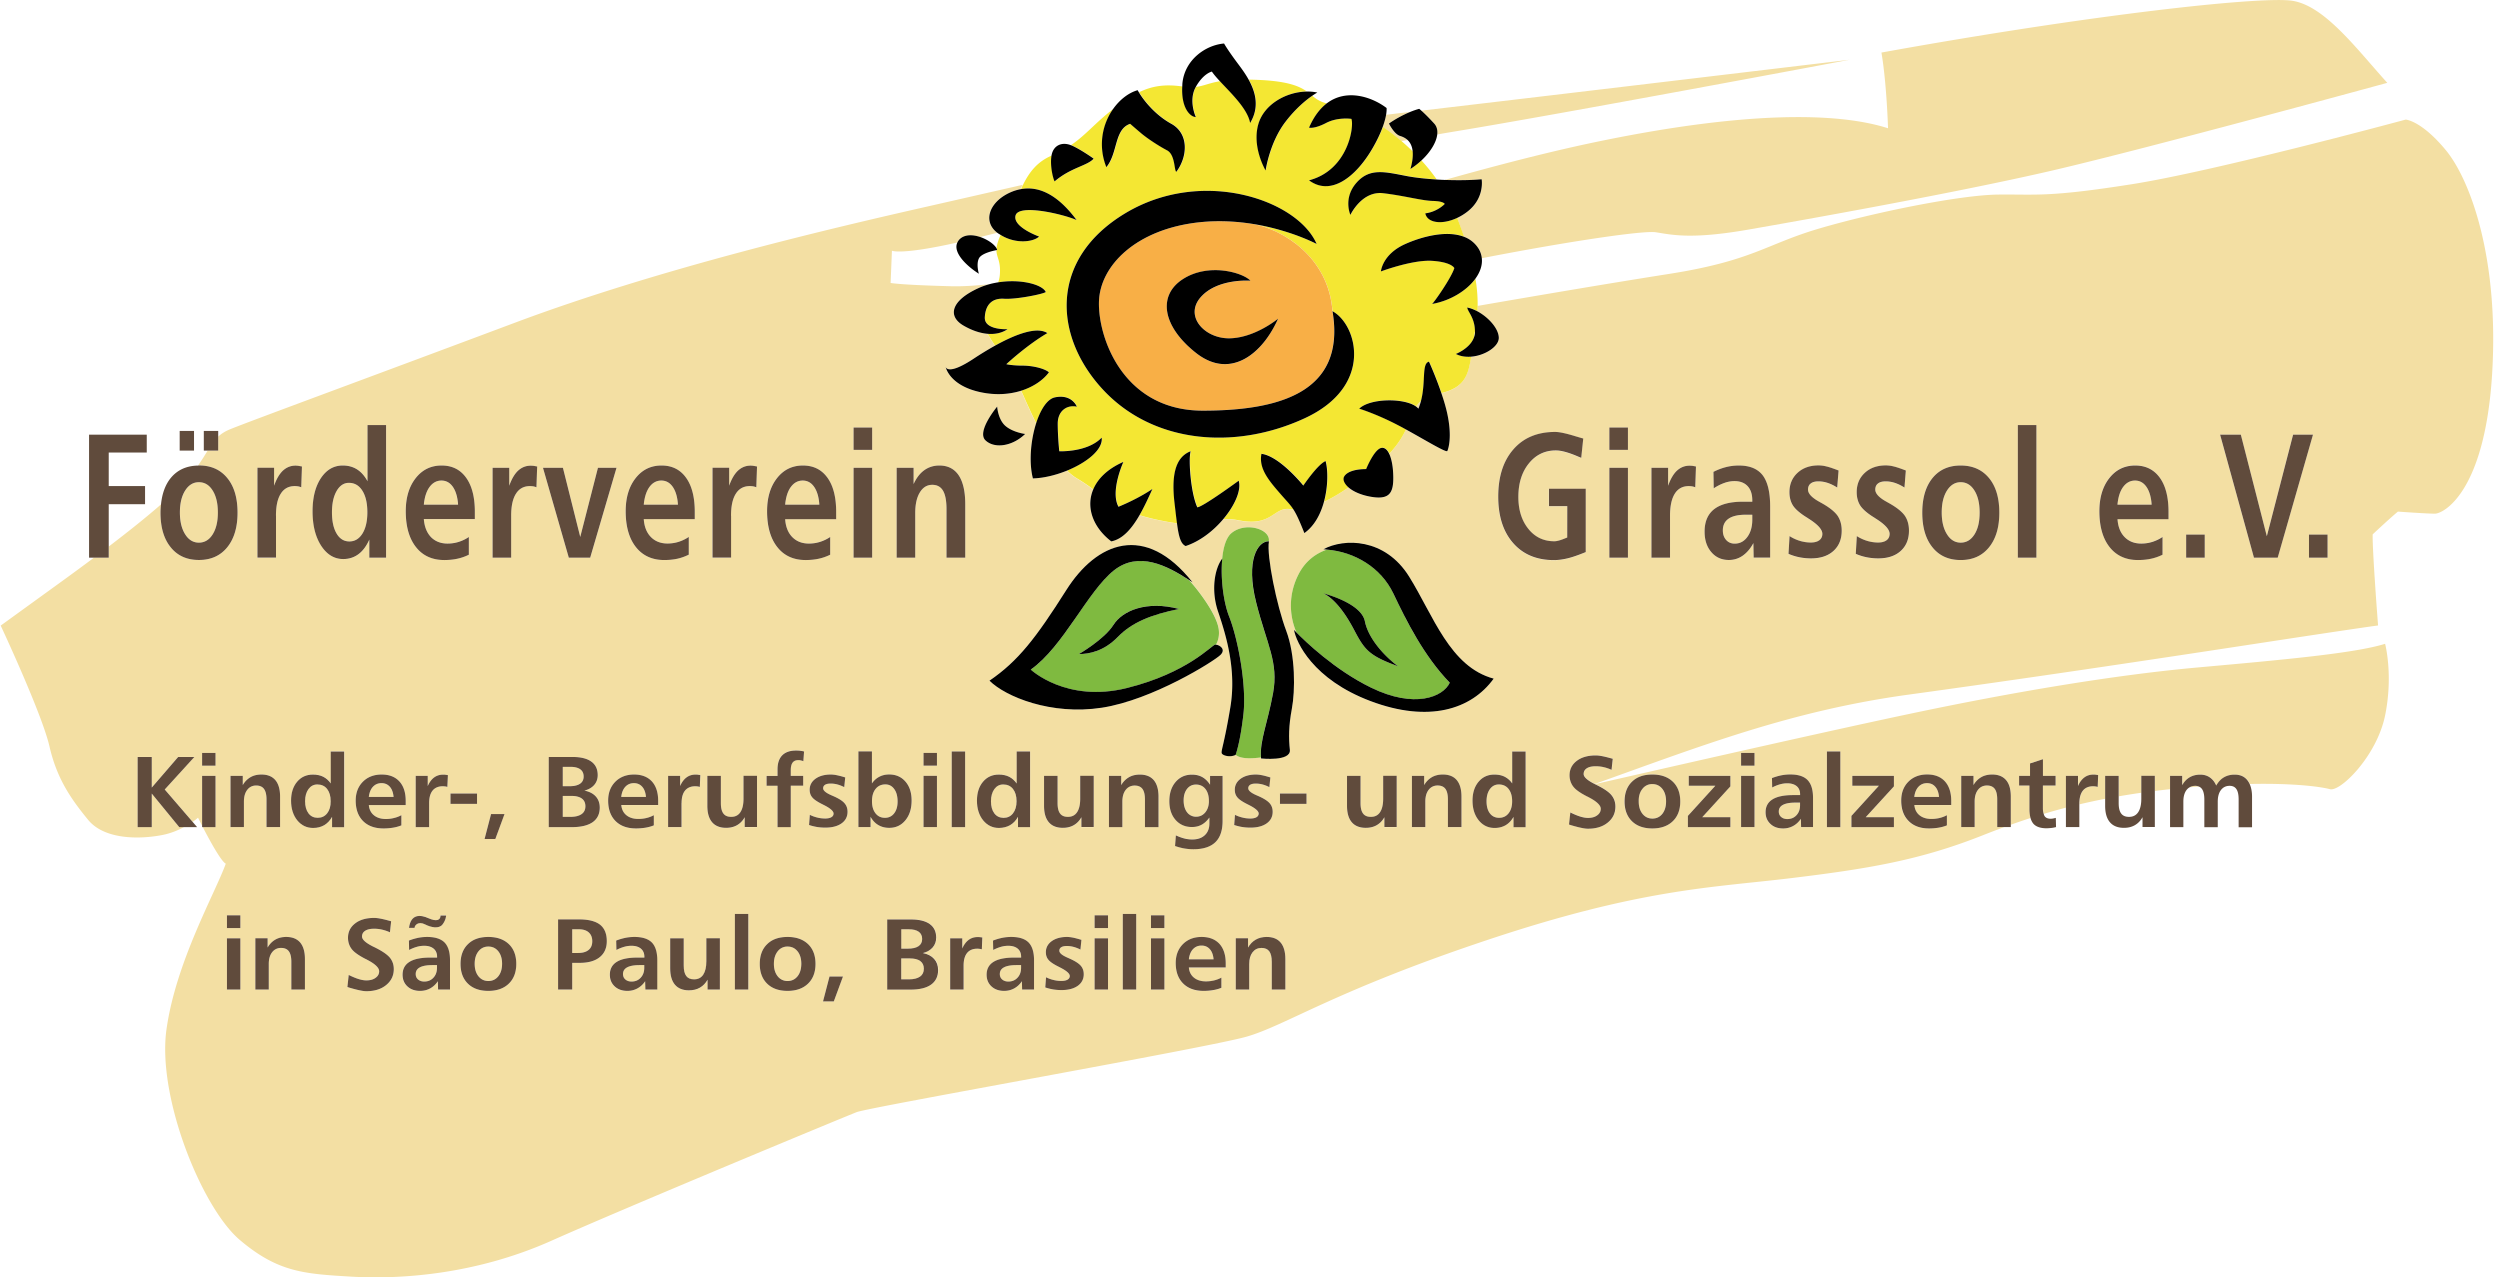
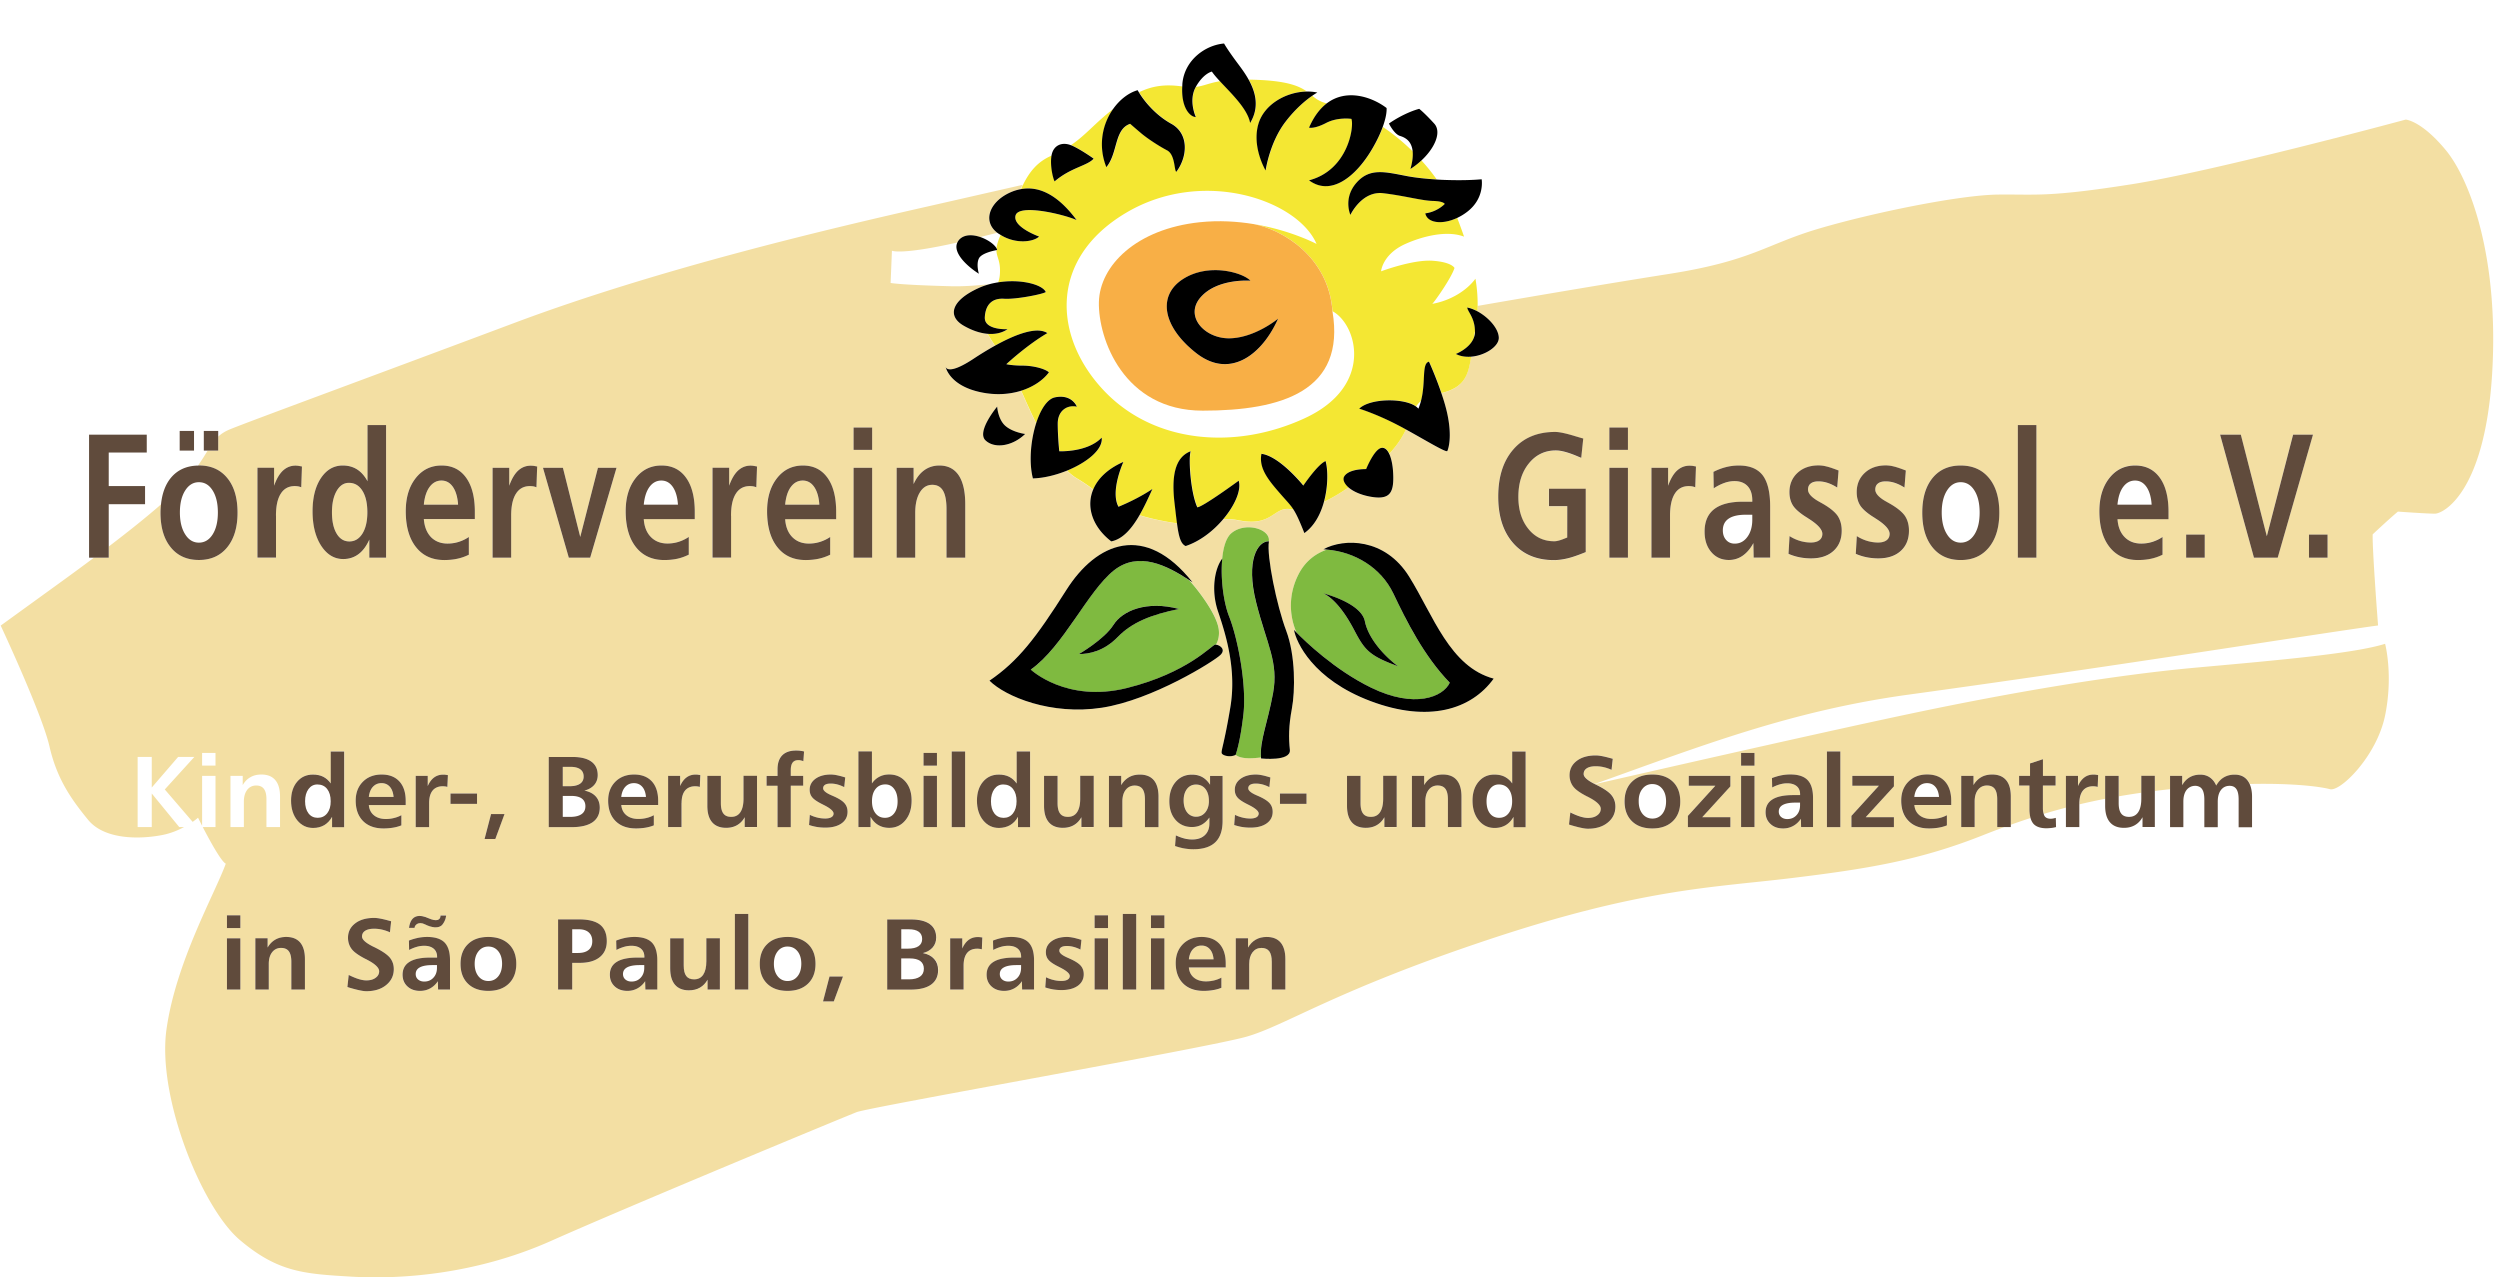
<svg xmlns="http://www.w3.org/2000/svg" fill="none" viewBox="0 0 401 205" width="640" height="327">
-   <path d="M92.781 149.139h-1.058v3.803h.935c.74 0 1.305-.167 1.702-.484.397-.326.59-.792.59-1.4 0-.616-.184-1.083-.564-1.417-.379-.335-.908-.502-1.605-.502zM310.482 126.266c-.344-.387-.785-.581-1.323-.581-.556 0-1.014.194-1.376.581-.361.388-.582.933-.661 1.629h3.969c-.071-.696-.265-1.241-.609-1.629zM126.287 151.903c-.653 0-1.182.256-1.588.766-.406.511-.609 1.18-.609 2.008 0 .827.203 1.487.609 1.998.406.511.935.757 1.588.757.661 0 1.199-.246 1.596-.757.406-.502.6-1.171.6-2.007 0-.837-.203-1.515-.609-2.016-.397-.493-.935-.749-1.587-.749zM100.534 155.249c-.441.238-.67.598-.67 1.074 0 .361.123.651.379.871.255.229.582.335.996.335.591 0 1.085-.202 1.464-.616.379-.405.573-.942.573-1.585v-.44h-.758c-.873 0-1.535.114-1.984.361zM93.84 129.4c0-.537-.195-.95-.574-1.232-.379-.282-.943-.423-1.684-.423h-1.376v3.363h1.217c.785 0 1.385-.14 1.8-.44.405-.29.617-.713.617-1.268zM107.863 78.144c-.468-.678-1.085-1.021-1.835-1.021-.767 0-1.402.343-1.905 1.02-.503.679-.802 1.63-.917 2.853h5.486c-.08-1.215-.362-2.174-.829-2.852zM101.636 125.685c-.556 0-1.014.194-1.376.581-.361.388-.582.933-.661 1.629h3.968c-.061-.696-.255-1.241-.599-1.629-.344-.387-.785-.581-1.332-.581zM143.388 130.536c.37-.475.555-1.109.555-1.902 0-.836-.176-1.496-.538-1.998-.361-.493-.829-.748-1.42-.748-.661 0-1.19.237-1.57.722-.388.484-.582 1.135-.582 1.972 0 .81.186 1.461.565 1.945.379.485.882.722 1.526.722.608 0 1.093-.237 1.464-.713zM147.295 151.85c.388-.264.582-.642.582-1.153 0-.51-.186-.898-.547-1.162-.362-.264-.891-.396-1.596-.396h-1.218v3.108h1.076c.75 0 1.315-.132 1.703-.397zM161.018 155.249c-.441.238-.671.598-.671 1.074 0 .361.124.651.38.871.255.229.582.335.996.335.591 0 1.085-.202 1.464-.616.38-.405.574-.942.574-1.585v-.44h-.759c-.882 0-1.543.114-1.984.361zM265.07 131.364c.662 0 1.2-.247 1.597-.757.405-.502.599-1.171.599-2.008 0-.836-.202-1.514-.608-2.016-.406-.502-.935-.757-1.596-.757-.653 0-1.182.255-1.588.766-.406.511-.609 1.18-.609 2.007 0 .828.203 1.488.609 1.999.415.51.944.766 1.596.766zM145.901 153.814h-1.376v3.363h1.217c.785 0 1.394-.141 1.8-.44.414-.291.617-.713.617-1.268 0-.537-.194-.951-.573-1.233-.388-.281-.944-.422-1.685-.422zM351.29 126.355c.52-.044 1.023-.088 1.517-.124a1.438 1.438 0 00-.6-.123 1.637 1.637 0 00-.917.247zM50.818 125.896c-.582 0-1.058.247-1.42.74-.362.493-.547 1.144-.547 1.954 0 .819.177 1.471.547 1.946.362.476.856.713 1.482.713.635 0 1.137-.237 1.517-.722.379-.484.573-1.127.573-1.945 0-.837-.194-1.488-.573-1.972-.388-.476-.909-.714-1.579-.714zM162.464 130.527c.379-.484.573-1.127.573-1.945 0-.837-.194-1.488-.573-1.972-.379-.485-.908-.722-1.57-.722-.582 0-1.058.246-1.42.739-.361.493-.546 1.145-.546 1.955 0 .818.185 1.47.538 1.945.361.476.855.713 1.481.713.635.009 1.138-.228 1.517-.713zM277.312 83.241c-.618.423-.926 1.048-.926 1.884 0 .634.176 1.145.529 1.532.353.396.811.59 1.376.59.82 0 1.499-.36 2.028-1.074.529-.722.794-1.646.794-2.782v-.775h-1.05c-1.225 0-2.134.203-2.751.625zM286.74 131.461c.591 0 1.085-.203 1.464-.617.379-.405.573-.942.573-1.584v-.441h-.758c-.882 0-1.544.124-1.985.361-.441.238-.67.599-.67 1.074 0 .361.123.652.379.872.256.22.582.335.997.335zM161.512 58.476c-.018-.026-.036-.062-.053-.088-.044.035-.071.062-.071.062s.053.008.124.026zM78.264 151.903c-.652 0-1.181.256-1.587.766-.406.511-.609 1.18-.609 2.008 0 .827.203 1.487.609 1.998.405.511.935.757 1.587.757.662 0 1.2-.246 1.597-.757.405-.502.6-1.171.6-2.007 0-.837-.204-1.515-.61-2.016-.396-.493-.934-.749-1.587-.749zM67.266 155.249c-.44.238-.67.598-.67 1.074 0 .361.124.651.38.871.255.229.581.335.996.335.59 0 1.085-.202 1.464-.616.38-.405.573-.942.573-1.585v-.44h-.758c-.873 0-1.535.114-1.985.361zM240.429 125.896c-.582 0-1.059.247-1.42.74-.362.493-.547 1.144-.547 1.954 0 .819.185 1.471.538 1.946.361.476.855.713 1.482.713.635 0 1.137-.237 1.517-.722.379-.484.573-1.127.573-1.945 0-.837-.194-1.488-.573-1.972-.389-.476-.909-.714-1.57-.714zM227.94 64.348a3.796 3.796 0 00-.802.89c.15.105.282.22.388.351.176-.405.308-.827.414-1.241zM224.774 22.661c.344-.07.67-.132 1.005-.193-.396-.37-.864-.546-1.208-.652-.952-.29-1.79-1.99-1.79-1.99s1.499-1.082 3.395-1.857c-.511.061-1.032.123-1.525.176-.759.088-1.535.185-2.32.282-.079.484-.247 1.144-.547 1.963.962.643 1.967 1.4 2.99 2.271zM179.415 81.322c-.009-.009-.026-.009-.035-.018.009.01.009.018.009.027.017 0 .017-.009.026-.009zM314.557 77.387c-.9 0-1.641.449-2.196 1.338-.565.898-.847 2.069-.847 3.522 0 1.443.282 2.614.847 3.503.564.89 1.296 1.339 2.196 1.339.917 0 1.658-.44 2.213-1.321.556-.88.838-2.051.838-3.513 0-1.47-.282-2.65-.838-3.539-.564-.89-1.305-1.33-2.213-1.33zM342.541 77.123c-.767 0-1.402.343-1.905 1.02-.503.679-.803 1.63-.917 2.853h5.485c-.079-1.223-.352-2.174-.829-2.852-.467-.678-1.084-1.021-1.834-1.021zM29.616 78.725c-.564.898-.847 2.069-.847 3.522 0 1.443.283 2.614.847 3.503.564.89 1.296 1.339 2.196 1.339.917 0 1.658-.44 2.214-1.321.555-.88.837-2.051.837-3.513 0-1.47-.282-2.65-.837-3.539-.556-.88-1.297-1.33-2.205-1.33-.909 0-1.64.45-2.205 1.339zM230.057 19.826c.432.476.564 1.083.494 1.752a381.65 381.65 0 012.161-.37c17.462-2.852 64.038-11.62 64.038-11.62s-44.292 5.3-68.748 8.17c.379.334 1.076.986 2.055 2.068zM237.695 28.771s.538 3.02-2.32 5.221a8.697 8.697 0 01-1.64.995 96.5 96.5 0 011.102 3.01c.917.353 1.702.925 2.284 1.797a3.62 3.62 0 01.591 1.646c13.776-2.685 25.921-4.481 27.923-4.164 2.646.422 5.715 1.162 14.817-.423 9.101-1.584 33.452-5.916 48.904-9.508 15.452-3.592 53.666-14.051 53.666-14.051C378.048 7.8 372.862.748 367.571.097c-5.292-.652-31.856 2.21-65.732 8.337.847 4.966 1.058 12.15 1.058 12.15-8.255-2.642-22.966-2.642-45.411 1.901-8.494 1.717-17.234 4.015-25.727 6.392 2.178.08 4.322.044 5.936-.106z" fill="#F3DFA3" />
  <path d="M392.371 24.044c-3.925-4.72-6.394-4.851-6.394-4.851s-30.427 8.24-43.939 10.37c-13.511 2.131-15.31 1.594-21.502 1.665-6.191.07-20.108 2.922-28.69 5.45-8.59 2.526-10.654 5.185-24.236 7.306-9.534 1.497-22.287 3.672-30.603 5.116 0 .29-.027.572-.044.862 1.781.951 3.43 2.756 3.466 4.253.026 1.408-2.223 2.879-4.463 3.046-.459 3.064-1.102 4.939-4.754 5.846.379 1.118.723 2.28.962 3.363.784 3.689.167 5.546 0 5.925-.142.326-3.484-1.726-6.659-3.46-.538 1.153-1.323 2.465-2.672 3.9.396.828.635 2.13.661 3.663.044 2.737-.661 3.812-3.854 3.186-1.552-.299-2.655-.853-3.334-1.452-1.429.977-2.752 1.752-3.942 2.324-.538 1.963-1.517 3.856-3.14 5.01-.811-2.017-1.261-3.011-1.737-3.76-.15-.008-.3-.026-.441-.053-2.787-.51-2.928 2.818-8.255 1.796-1.209-.229-1.994-.264-2.611-.193-1.579 1.857-3.713 3.521-5.997 4.279-.812-.344-1.12-1.524-1.394-3.628a51.71 51.71 0 01-1.649-.264c-1.737-.308-3.175-.66-4.392-1.047-1.244 2.156-2.681 3.83-4.525 4.19-2.998-2.298-4.074-5.511-2.901-8.32a30.704 30.704 0 00-2.655-1.787c-.538-.317-1.058-.74-1.57-1.241-1.781.722-3.722 1.188-5.45 1.241-.662-2.597-.353-6.1.511-8.821-.926-1.884-1.737-3.742-2.416-5.247-1.835.572-4.04.757-6.483.237-4.921-1.039-5.6-3.882-5.635-4.085.044.167.485 1.365 4.515-1.303a53.108 53.108 0 013.405-2.078 55.207 55.207 0 01-1.191-1.91c-1.199-.106-2.513-.546-3.836-1.312-2.655-1.532-1.994-4.058 2.451-6.048.547-.247 1.112-.44 1.676-.599-2.328.247-4.392.37-6.094.326-8.255-.211-9.737-.528-9.737-.528l.212-5.177s1.358.74 10.486-1.312c.088-.185.212-.37.379-.537.803-.783 2.099-.74 3.29-.334a.733.733 0 00.132-.036c.759-.193 1.641-.413 2.62-.651-.009-.009-.018-.009-.027-.018-2.575-1.99-1.04-5.388 2.743-6.717a6.38 6.38 0 011.014-.264c.106-.238.221-.467.327-.696-5.83 1.32-10.936 2.492-14.826 3.372-15.875 3.592-43.401 10.037-66.79 18.805-23.39 8.77-42.113 15.645-45.5 17.019-.855.343-1.473.739-1.975 1.206v2.245h-1.694c-.423.695-.9 1.487-1.552 2.403.053 0 .106-.017.159-.017 1.922 0 3.44.669 4.542 2.016 1.102 1.347 1.65 3.195 1.65 5.555 0 2.35-.556 4.208-1.659 5.564-1.102 1.356-2.62 2.034-4.533 2.034-1.914 0-3.422-.678-4.525-2.025-1.093-1.356-1.649-3.214-1.649-5.573 0-.467.035-.898.08-1.32-2.364 2.068-5.257 4.375-8.388 6.76v1.788h-2.372a423.792 423.792 0 01-6.139 4.507L0 100.4s6.632 14.157 7.832 19.404c1.2 5.247 3.528 8.505 6.191 11.762 2.663 3.258 8.387 3.126 11.853 2.456 1.394-.264 2.593-.774 3.546-1.285h-.767l-4.41-5.388v5.388h-2.267v-11.26h2.267v4.912l4.233-4.912h2.602l-4.745 5.221 4.471 5.203c.556-.388.865-.669.865-.669s.264.528.653 1.294v-8.012h2.151v8.223H32.43c1.067 2.06 2.955 5.538 3.696 5.872-1.8 4.922-7.99 15.751-9.517 26.579-1.534 10.838 5.663 28.649 11.783 33.825 6.13 5.186 10.32 5.423 17.842 5.872 7.523.45 19.703-.22 32.086-5.731 12.382-5.52 46.999-19.87 49.062-20.672 2.064-.801 56.198-10.3 62.522-12.096 6.315-1.796 14.041-7.307 38.744-15.548 24.704-8.24 36.019-8.373 48.666-9.904 12.647-1.532 20.77-2.923 30.692-6.841 1.191-.475 2.372-.924 3.545-1.356h-1.12v-4.446c0-.757-.132-1.32-.396-1.681-.265-.361-.68-.546-1.253-.546-.608 0-1.085.229-1.437.695-.362.467-.538 1.092-.538 1.893v4.085h-2.152v-8.223h1.966v1.488c.318-.563.732-.986 1.235-1.268.503-.29 1.085-.431 1.755-.431.988 0 1.738.299 2.24.898.512.599.759 1.479.759 2.641v4.517c1.049-.379 2.108-.74 3.166-1.083-.115-.405-.176-.898-.176-1.479v-3.733h-1.658v-1.55h1.755v-1.998l2.072-.678v2.676h2.029v1.55h-2.029v3.609c0 .397.053.696.133.942 1.173-.352 2.354-.686 3.563-1.003v-5.098h1.94v1.638c.273-.617.608-1.074 1.023-1.382.414-.309.9-.458 1.464-.458.097 0 .203.009.326.017.115.009.256.036.424.062l-.08 1.902a2.213 2.213 0 00-.353-.08 2.862 2.862 0 00-.388-.026c-.714 0-1.252.229-1.631.695-.371.467-.556 1.136-.556 2.017v.184c1.341-.316 2.708-.616 4.128-.889v-3.68h2.169v3.284c1.182-.202 2.382-.396 3.634-.572v-2.712h2.17v2.421c.793-.097 1.614-.193 2.443-.281v-2.14h1.949v1.488c.317-.563.723-.986 1.208-1.268.485-.281 1.049-.422 1.702-.422.582 0 1.085.149 1.535.458.432.299.767.721.996 1.258h.053c.318-.554.715-.986 1.2-1.267.494-.291 1.067-.44 1.728-.44.9 0 1.588.308 2.073.915.132.167.247.37.344.581 7.488-.149 11.642.502 12.85.837 1.667.466 7.523-5.318 8.855-11.833 1.331-6.515 0-11.498 0-11.498-4.86 1.532-16.643 2.588-29.96 3.786-13.318 1.197-29.625 3.918-46.603 7.51-16.077 3.398-47.016 10.494-50.235 11.225.017.008.026.008.035.017.123.062.212.106.273.132 1.147.573 1.932 1.11 2.355 1.62.415.511.626 1.118.626 1.831 0 1.039-.405 1.893-1.217 2.554-.811.66-1.87.994-3.192.994-.538 0-1.447-.193-2.726-.572-.132-.044-.238-.079-.308-.105l.211-1.929c.644.309 1.191.538 1.632.67.441.132.838.202 1.199.202.609 0 1.103-.141 1.482-.414.379-.281.573-.625.573-1.047 0-.546-.617-1.154-1.843-1.805l-.194-.106-.238-.114c-.917-.476-1.552-.907-1.932-1.303a2.774 2.774 0 01-.599-.934 2.946 2.946 0 01-.203-1.109c0-.959.379-1.725 1.146-2.315.768-.59 1.782-.881 3.07-.881.493 0 1.217.132 2.169.388.247.07.432.114.547.149l-.194 1.77a6.76 6.76 0 00-1.279-.431 5.643 5.643 0 00-1.261-.141c-.609 0-1.085.105-1.429.325-.344.221-.511.529-.511.925 0 .475.599 1.012 1.772 1.602 17.331-6.207 31.592-11.753 50.342-14.333 18.839-2.588 37.086-5.317 55.325-8.108 18.239-2.791 20.038-2.993 20.038-2.993s-.935-12.027-.865-14.624c3.131-2.923 4.057-3.653 4.057-3.653s4.595.334 5.927.334c1.332 0 7.955-3.319 9.172-22.195 1.191-18.858-3.536-31.491-7.461-36.201zM34.476 122.876h-2.152v-2.043h2.151v2.043zm271.684 2.579c.768-.775 1.773-1.153 3.008-1.153 1.217 0 2.169.37 2.849 1.109.679.74 1.014 1.787 1.014 3.126v.669h-5.918c.062.695.335 1.232.82 1.637.485.396 1.129.599 1.932.599a5.239 5.239 0 002.469-.599v1.629a6.866 6.866 0 01-1.332.37 9.328 9.328 0 01-1.525.123c-1.403 0-2.505-.396-3.29-1.189-.794-.792-1.191-1.884-1.191-3.283.018-1.251.397-2.263 1.164-3.038zm-9.137 5.485l4.41-4.842h-4.268v-1.585h6.676v1.691l-4.516 4.947h4.516v1.594h-6.818v-1.805zm-3.933-10.336h2.152v12.141h-2.152v-12.141zm-8.74 7.695c.741-.458 1.843-.687 3.316-.687h1.111v-.123c0-.563-.185-.995-.538-1.303-.361-.308-.873-.467-1.534-.467a4.26 4.26 0 00-1.165.168c-.405.114-.82.281-1.243.501l-.035-1.505a7.634 7.634 0 011.481-.44 7.42 7.42 0 011.464-.141c1.261 0 2.188.299 2.77.898.582.599.873 1.549.873 2.852v4.693h-1.914l-.035-1.329c-.353.51-.768.889-1.244 1.153a3.26 3.26 0 01-1.605.396c-.838 0-1.526-.238-2.037-.722-.521-.484-.776-1.109-.776-1.875 0-.925.37-1.611 1.111-2.069zm-5.036-7.466h2.152v2.043h-2.152v-2.043zm0 3.68h2.152v8.223h-2.152v-8.223zm-8.537 6.427l4.409-4.842h-4.268v-1.585h6.676v1.691l-4.516 4.947h4.516v1.594h-6.817v-1.805zm-8.979-5.485c.794-.766 1.888-1.153 3.272-1.153 1.394 0 2.487.378 3.281 1.153.794.766 1.191 1.823 1.191 3.17 0 1.338-.397 2.403-1.2 3.169-.802.775-1.887 1.162-3.28 1.162-1.385 0-2.479-.387-3.273-1.162-.793-.775-1.19-1.831-1.19-3.178s.406-2.395 1.199-3.161zM171.01 94.713c4.869-7.686 12.639-10.908 20.276-1.25a24.29 24.29 0 01-.608-.405c.873.862 4.542 5.335 4.824 8.029a4.052 4.052 0 01-.459 2.368c.583.044 1.641.722.724 1.638-.988.986-10.901 7.228-19.051 8.478-8.149 1.25-15.451-1.778-18.027-4.34 4.613-3.143 7.453-6.832 12.321-14.518zm-11.077-29.45s.123 2.07 1.332 3.108c1.208 1.04 3.157 1.286 3.157 1.286-1.949 1.901-4.851 2.439-6.35 1.039-1.499-1.418 1.861-5.432 1.861-5.432zm-23.054 3.355h2.981V72.2h-2.981v-3.583zm-12.295 8.117c1.068-1.356 2.452-2.025 4.154-2.025 1.685 0 2.999.652 3.934 1.955s1.402 3.125 1.402 5.476v1.17h-8.184c.079 1.216.458 2.166 1.137 2.87.679.696 1.561 1.049 2.673 1.049.608 0 1.19-.089 1.764-.265a6.308 6.308 0 001.649-.792v2.844a7.43 7.43 0 01-1.835.642 10 10 0 01-2.107.212c-1.941 0-3.458-.696-4.551-2.078-1.094-1.382-1.641-3.302-1.641-5.758.009-2.174.538-3.944 1.605-5.3zm.08 47.779v-1.056c0-.995.256-1.743.758-2.254.503-.511 1.244-.766 2.214-.766.229 0 .459.018.67.035.212.027.424.071.618.115l-.115 1.549a2.556 2.556 0 00-.432-.123 1.796 1.796 0 00-.353-.044c-.423 0-.732.132-.935.396-.203.264-.3.678-.3 1.241v.898h1.993v1.568h-1.993v6.655h-2.134v-6.655H122.9v-1.559h1.764zm-7.761-49.434v2.879c.37-1.074.846-1.884 1.42-2.421a2.847 2.847 0 012.019-.801c.132 0 .282.009.45.035.168.026.362.061.582.106l-.115 3.336a2.907 2.907 0 00-.493-.15 2.67 2.67 0 00-.538-.043c-.988 0-1.738.404-2.249 1.215-.512.81-.777 1.99-.777 3.539v6.735h-2.981V75.08h2.682zm-38.207 55.571h2.152l-1.472 3.997h-1.729l1.05-3.997zm-12.1-53.916c1.067-1.356 2.452-2.025 4.154-2.025 1.685 0 2.999.652 3.934 1.955.934 1.303 1.402 3.125 1.402 5.476v1.17H67.91c.08 1.216.459 2.166 1.138 2.87.679.696 1.561 1.049 2.672 1.049.609 0 1.19-.089 1.764-.265a6.308 6.308 0 001.65-.792v2.844a7.424 7.424 0 01-1.835.642c-.653.141-1.358.212-2.108.212-1.94 0-3.457-.696-4.55-2.078C65.546 86.41 65 84.49 65 82.035c0-2.174.538-3.944 1.596-5.3zm4.736 49.478a2.876 2.876 0 00-.388-.026c-.714 0-1.252.229-1.632.695-.37.467-.555 1.136-.555 2.017v3.847h-2.152v-8.223h1.931v1.638c.274-.617.609-1.075 1.023-1.383.415-.308.9-.457 1.465-.457.097 0 .202.008.326.017.115.009.256.035.423.062l-.08 1.901c-.114-.035-.237-.061-.36-.088zm.15 20.707s-.009.713-.582 1.444-1.817.476-2.831-.035c-1.014-.52-1.65.141-1.65.572h-.89c.3-2.218 1.808-2.139 3.113-1.549 1.314.598 1.95.317 1.95-.441h.89v.009zM51.4 76.726c.89-1.347 2.055-2.025 3.501-2.025.882 0 1.65.212 2.302.626.653.413 1.209 1.047 1.676 1.901v-9.006h2.981V89.51h-2.69v-2.906c-.467 1.048-1.058 1.832-1.755 2.351-.706.52-1.517.775-2.443.775-1.429 0-2.602-.713-3.519-2.148-.917-1.435-1.385-3.275-1.385-5.538-.008-2.192.441-3.97 1.332-5.318zm-7.532-1.646v2.879c.37-1.074.847-1.884 1.42-2.421a2.849 2.849 0 012.02-.801c.132 0 .282.009.45.035.167.026.361.061.582.106l-.115 3.336a2.928 2.928 0 00-.494-.15 2.665 2.665 0 00-.538-.043c-.988 0-1.737.404-2.249 1.215-.511.81-.776 1.99-.776 3.539v6.735h-2.98V75.08h2.68zm-5.406 83.734H36.31v-8.222h2.152v8.222zm0-9.869H36.31v-2.042h2.152v2.042zm1.102-22.186c-.352.467-.538 1.092-.538 1.893v4.085h-2.152v-8.223h1.967v1.488c.318-.563.732-.986 1.235-1.268.503-.29 1.085-.431 1.755-.431.988 0 1.737.299 2.24.898.512.599.759 1.479.759 2.641v4.895H42.65v-4.446c0-.757-.132-1.32-.406-1.681-.264-.361-.688-.546-1.252-.546-.59.009-1.067.237-1.429.695zm9.26 32.055h-2.178v-4.446c0-.757-.132-1.32-.397-1.681-.264-.361-.687-.546-1.252-.546-.608 0-1.085.229-1.437.696-.353.466-.538 1.091-.538 1.892v4.085H40.87v-8.222h1.966v1.487c.318-.563.732-.986 1.235-1.267.503-.291 1.085-.432 1.755-.432.988 0 1.738.3 2.24.898.512.599.759 1.479.759 2.641v4.895zm4.375-26.068v-1.655c-.344.598-.767 1.047-1.27 1.338-.511.299-1.093.44-1.764.44-1.032 0-1.878-.405-2.548-1.224-.67-.818-.997-1.866-.997-3.16 0-1.25.326-2.263.97-3.029.644-.766 1.49-1.153 2.531-1.153.635 0 1.19.123 1.667.352.476.238.873.599 1.208 1.083v-5.142h2.152v12.15H53.2zm8.67 25.338c-.812.66-1.87.995-3.193.995-.538 0-1.446-.194-2.725-.573-.132-.044-.238-.079-.309-.105l.212-1.928c.644.308 1.19.537 1.632.669.44.132.837.202 1.199.202.609 0 1.102-.141 1.482-.414.379-.281.573-.625.573-1.047 0-.546-.617-1.154-1.843-1.805l-.194-.106-.239-.114c-.908-.476-1.552-.907-1.922-1.303a2.777 2.777 0 01-.6-.933 2.952 2.952 0 01-.203-1.11c0-.959.38-1.725 1.147-2.315.767-.59 1.781-.881 3.06-.881.494 0 1.217.133 2.17.388.247.07.432.114.547.15l-.194 1.769a6.827 6.827 0 00-1.28-.431 5.642 5.642 0 00-1.26-.141c-.609 0-1.085.105-1.43.326-.343.22-.51.528-.51.924 0 .493.617 1.039 1.843 1.646.114.062.211.106.273.132 1.147.573 1.931 1.11 2.355 1.62.414.511.626 1.118.626 1.832 0 1.047-.406 1.892-1.217 2.553zm2.434-25.62a6.717 6.717 0 01-1.332.37 9.26 9.26 0 01-1.525.123c-1.403 0-2.505-.396-3.29-1.188-.794-.793-1.182-1.884-1.182-3.284 0-1.25.388-2.254 1.155-3.029.768-.775 1.773-1.153 3.008-1.153 1.217 0 2.17.37 2.849 1.109.679.74 1.014 1.787 1.014 3.126v.669h-5.918c.062.695.335 1.232.82 1.637.485.396 1.129.599 1.932.599a5.248 5.248 0 002.47-.599v1.62zm7.788 26.35h-1.914l-.036-1.329a3.66 3.66 0 01-1.243 1.153 3.263 3.263 0 01-1.605.397c-.847 0-1.526-.238-2.038-.722-.52-.485-.776-1.11-.776-1.876 0-.915.37-1.602 1.112-2.06.74-.458 1.843-.686 3.316-.686h1.111v-.124c0-.563-.185-.995-.547-1.303-.361-.308-.873-.466-1.534-.466-.37 0-.759.052-1.165.167-.405.114-.82.282-1.243.502l-.035-1.506a7.653 7.653 0 011.481-.44c.485-.097.97-.141 1.464-.141 1.262 0 2.188.3 2.77.898.582.599.873 1.55.873 2.853v4.683h.009zm.097-31.456h4.26v1.655h-4.26v-1.655zm9.348 30.506c-.802.774-1.887 1.162-3.28 1.162-1.385 0-2.479-.388-3.272-1.154-.794-.774-1.191-1.831-1.191-3.178s.397-2.403 1.19-3.169c.794-.766 1.879-1.154 3.272-1.154 1.394 0 2.488.379 3.281 1.154.794.766 1.191 1.822 1.191 3.169.009 1.338-.388 2.404-1.19 3.17zm4.437-79.659a2.928 2.928 0 00-.494-.15 2.665 2.665 0 00-.538-.043c-.988 0-1.738.405-2.25 1.215-.51.81-.775 1.99-.775 3.539V89.5h-2.981V75.08h2.672v2.879c.37-1.074.847-1.884 1.42-2.421a2.849 2.849 0 012.02-.801c.132 0 .282.009.45.035.167.026.36.061.581.106l-.105 3.327zm4.26-3.125l2.777 11.084 2.84-11.084h2.981L94.616 89.5h-3.44l-4.145-14.42h3.201zm-2.267 57.666v-11.26h3.81c1.323 0 2.328.246 3.016.739.688.493 1.032 1.224 1.032 2.175 0 .616-.185 1.135-.556 1.567-.37.431-.9.739-1.578.915.793.159 1.402.476 1.825.943.424.466.635 1.065.635 1.787 0 1.021-.379 1.796-1.129 2.333-.75.537-1.86.801-3.316.801h-3.74zm8.167 20.874c-.75.608-1.808.916-3.184.916h-1.226v4.287h-2.267v-11.269h3.413c1.49 0 2.593.282 3.308.863.714.572 1.076 1.453 1.076 2.641.008 1.101-.362 1.955-1.12 2.562zm9.225 5.194h-1.914l-.035-1.329a3.667 3.667 0 01-1.244 1.153 3.261 3.261 0 01-1.605.397c-.847 0-1.526-.238-2.037-.722-.52-.485-.776-1.11-.776-1.876 0-.915.37-1.602 1.11-2.06.742-.458 1.844-.686 3.317-.686h1.111v-.124c0-.563-.185-.995-.547-1.303-.361-.308-.873-.466-1.534-.466-.371 0-.759.052-1.164.167-.406.114-.82.282-1.244.502l-.035-1.506a7.648 7.648 0 011.482-.44 7.42 7.42 0 011.464-.141c1.261 0 2.187.3 2.76.898.582.599.873 1.55.873 2.853v4.683h.018zm.159-29.607h-5.918c.061.695.335 1.232.82 1.637.485.396 1.129.599 1.931.599a5.239 5.239 0 002.47-.599v1.629a6.73 6.73 0 01-1.332.37 9.258 9.258 0 01-1.526.123c-1.402 0-2.504-.396-3.29-1.189-.793-.792-1.181-1.884-1.181-3.283 0-1.251.388-2.254 1.155-3.029.767-.775 1.773-1.153 3.008-1.153 1.217 0 2.169.37 2.848 1.109.679.74 1.015 1.787 1.015 3.125v.661zm-3.581-41.405c-1.094-1.383-1.641-3.302-1.641-5.758 0-2.183.53-3.953 1.597-5.309 1.067-1.356 2.452-2.025 4.154-2.025 1.684 0 2.998.652 3.933 1.955.935 1.303 1.403 3.125 1.403 5.476v1.17h-8.185c.079 1.216.459 2.166 1.138 2.87.679.696 1.561 1.049 2.672 1.049.609 0 1.191-.089 1.764-.265a6.308 6.308 0 001.649-.792v2.844a7.423 7.423 0 01-1.834.642c-.653.141-1.358.212-2.108.212-1.932.008-3.448-.687-4.542-2.07zm5.186 36.712h1.931v1.638c.274-.617.609-1.074 1.023-1.382.415-.309.9-.458 1.464-.458.097 0 .203.009.327.017.114.009.255.036.423.062l-.079 1.902a2.263 2.263 0 00-.353-.08 2.884 2.884 0 00-.388-.026c-.715 0-1.253.229-1.632.695-.37.467-.555 1.136-.555 2.017v3.847h-2.152v-8.232h-.009zm8.299 34.3h-1.976v-1.575c-.317.563-.723.986-1.226 1.276-.502.291-1.084.431-1.755.431-.987 0-1.737-.299-2.249-.898-.511-.598-.767-1.479-.767-2.632V150.6h2.17v4.367c0 .757.132 1.321.405 1.682.274.361.688.537 1.253.537.644 0 1.129-.247 1.473-.749.335-.501.502-1.223.502-2.165V150.6h2.17v8.214zm4.568 0h-2.152v-12.14h2.152v12.14zm1.394-26.068h-1.976v-1.576a3.234 3.234 0 01-1.226 1.277c-.502.29-1.084.431-1.755.431-.987 0-1.737-.299-2.249-.898-.511-.599-.767-1.479-.767-2.632v-4.816h2.17v4.367c0 .766.132 1.32.405 1.681.274.361.688.537 1.253.537.644 0 1.129-.246 1.473-.748.335-.502.502-1.224.502-2.166v-3.671h2.17v8.214zm8.184 25.118c-.802.774-1.887 1.162-3.28 1.162-1.385 0-2.479-.388-3.272-1.154-.794-.774-1.191-1.831-1.191-3.178s.397-2.403 1.191-3.169c.793-.766 1.878-1.154 3.272-1.154 1.393 0 2.487.379 3.28 1.154.794.766 1.191 1.822 1.191 3.169 0 1.338-.397 2.404-1.191 3.17zm4.137 2.852h-1.729l1.041-3.997h2.152l-1.464 3.997zm1.252-28.578c-.635.458-1.508.687-2.61.687-.468 0-.918-.035-1.359-.105a7.17 7.17 0 01-1.252-.317l.123-1.629c.397.194.812.343 1.226.44.415.097.829.15 1.244.15.423 0 .758-.071.988-.212.238-.14.352-.334.352-.581 0-.405-.555-.88-1.666-1.426l-.045-.026c-.829-.405-1.393-.775-1.684-1.118a1.885 1.885 0 01-.441-1.251c0-.721.309-1.311.935-1.769.626-.458 1.446-.678 2.46-.678.274 0 .574.035.9.097a14.3 14.3 0 011.411.37l-.159 1.558a5.356 5.356 0 00-1.102-.432 4.19 4.19 0 00-1.076-.14c-.388 0-.688.061-.9.193a.636.636 0 00-.308.564c0 .361.441.739 1.323 1.118l.22.097c.9.387 1.526.774 1.861 1.153.344.379.512.845.512 1.4 0 .775-.318 1.4-.953 1.857zm1.923-42.637V75.08h2.981V89.5h-2.981zm2.734 41.581v1.655h-1.949v-12.141h2.169v5.142a3.272 3.272 0 011.182-1.074c.468-.247.997-.37 1.588-.37 1.084 0 1.958.379 2.61 1.145.653.757.988 1.778.988 3.046 0 1.303-.335 2.359-1.005 3.169-.671.81-1.535 1.215-2.593 1.215-.653 0-1.235-.15-1.747-.458a3.303 3.303 0 01-1.243-1.329zm9.719 26.931c-.759.537-1.861.801-3.316.801h-3.722v-11.26h3.81c1.323 0 2.328.247 3.016.74.688.493 1.032 1.223 1.032 2.174 0 .617-.185 1.136-.556 1.567-.37.432-.899.74-1.578.916.794.158 1.402.475 1.825.942.424.467.635 1.065.635 1.787-.017 1.021-.396 1.805-1.146 2.333zm.926-33.499v8.223h-2.152v-8.223h2.152zm-2.152-1.637v-2.043h2.152v2.043h-2.152zm3.131-44.117c-.37-.634-.944-.95-1.729-.95-.838 0-1.499.404-1.993 1.214-.494.81-.741 1.92-.741 3.31v7.167h-2.981V75.08h2.717v2.615c.441-.977 1.005-1.726 1.711-2.228.696-.501 1.508-.757 2.425-.757 1.367 0 2.399.529 3.104 1.576.706 1.048 1.05 2.597 1.05 4.631v8.584h-3.007v-7.792c0-1.338-.186-2.315-.556-2.949zm3.545 41.845v12.141h-2.152v-12.141h2.152zm2.69 31.765a2.224 2.224 0 00-.352-.079 2.73 2.73 0 00-.389-.027c-.714 0-1.252.229-1.631.696-.371.466-.556 1.136-.556 2.016v3.847h-2.152V150.6h1.941v1.638c.273-.616.608-1.074 1.023-1.382.414-.308.899-.458 1.464-.458.097 0 .203.009.326.017.115.009.256.036.423.062l-.097 1.893zm.212-20.725c-.67-.818-.997-1.866-.997-3.16 0-1.25.327-2.263.971-3.029.643-.766 1.49-1.153 2.531-1.153.635 0 1.19.123 1.667.352.476.238.873.599 1.208 1.083v-5.142h2.152v12.141h-1.94v-1.655c-.344.599-.768 1.048-1.27 1.338-.512.3-1.094.44-1.764.44-1.041.009-1.897-.396-2.558-1.215zm8.158 27.169h-1.914l-.035-1.329a3.658 3.658 0 01-1.244 1.153 3.261 3.261 0 01-1.605.397c-.846 0-1.526-.238-2.037-.722-.52-.485-.776-1.11-.776-1.876 0-.915.37-1.602 1.111-2.06.741-.458 1.843-.686 3.316-.686h1.111v-.124c0-.563-.185-.995-.538-1.303-.361-.308-.873-.466-1.534-.466-.371 0-.759.052-1.164.167a6.536 6.536 0 00-1.244.502l-.035-1.506a7.643 7.643 0 011.482-.44 7.42 7.42 0 011.464-.141c1.261 0 2.187.3 2.769.898.582.599.873 1.55.873 2.853v4.683zm7.012-.607c-.635.458-1.509.687-2.611.687-.467 0-.917-.036-1.358-.106a7.007 7.007 0 01-1.253-.317l.124-1.629a5.83 5.83 0 001.226.441c.414.096.829.149 1.243.149.424 0 .759-.07.988-.211.238-.141.353-.335.353-.581 0-.405-.556-.881-1.667-1.426l-.044-.027c-.829-.405-1.394-.775-1.685-1.118a1.882 1.882 0 01-.441-1.25c0-.722.309-1.312.935-1.77.626-.457 1.447-.678 2.461-.678.273 0 .573.036.9.097.326.062.802.185 1.411.37l-.159 1.558a5.439 5.439 0 00-1.103-.431 4.143 4.143 0 00-1.076-.141c-.388 0-.687.062-.899.194a.634.634 0 00-.309.563c0 .361.441.74 1.323 1.118l.221.097c.899.388 1.525.775 1.861 1.153.343.379.511.846.511 1.4.009.784-.309 1.4-.952 1.858zm2.566-25.461h-1.976v-1.576a3.239 3.239 0 01-1.225 1.277c-.503.29-1.085.431-1.756.431-.987 0-1.737-.299-2.249-.898-.511-.599-.767-1.479-.767-2.632v-4.816h2.17v4.367c0 .766.132 1.32.405 1.681.274.361.688.537 1.253.537.644 0 1.129-.246 1.473-.748.335-.502.502-1.224.502-2.166v-3.671h2.17v8.214zm2.293 26.068h-2.152v-8.222h2.152v8.222zm0-9.869h-2.152v-2.042h2.152v2.042zm4.525 9.869h-2.152v-12.14h2.152v12.14zm1.005-32.204c-.265-.361-.679-.546-1.252-.546-.609 0-1.085.229-1.438.695-.362.467-.538 1.092-.538 1.893v4.085h-2.152v-8.223h1.967v1.488c.317-.563.732-.986 1.235-1.268.502-.29 1.084-.431 1.755-.431.987 0 1.737.299 2.24.898.511.599.758 1.479.758 2.641v4.895h-2.178v-4.446c0-.757-.132-1.312-.397-1.681zm3.519 32.204h-2.152v-8.222h2.152v8.222zm0-9.869h-2.152v-2.042h2.152v2.042zm5.98-16.604a3.21 3.21 0 01-1.544.37c-1.093 0-1.967-.379-2.637-1.145-.67-.757-.997-1.761-.997-3.011 0-1.259.336-2.289 1.006-3.072.67-.784 1.543-1.18 2.619-1.18.635 0 1.191.132 1.667.396.485.264.9.678 1.244 1.224v-1.409h2.011v7.219c0 1.524-.388 2.668-1.165 3.416-.776.749-1.949 1.127-3.519 1.127-.502 0-.996-.044-1.49-.132a8.443 8.443 0 01-1.455-.387l.132-1.708c.45.22.891.378 1.332.493.441.114.873.167 1.287.167.865 0 1.553-.237 2.038-.704.485-.467.732-1.118.732-1.946v-.88c-.38.528-.803.915-1.261 1.162zm3.862 22.943h-5.917c.061.696.335 1.233.82 1.638.485.396 1.129.598 1.931.598a5.63 5.63 0 001.279-.149 5.286 5.286 0 001.191-.449v1.628a6.925 6.925 0 01-1.323.37 9.34 9.34 0 01-1.526.123c-1.402 0-2.505-.396-3.29-1.188-.793-.793-1.19-1.884-1.19-3.284 0-1.25.388-2.254 1.155-3.029.767-.774 1.773-1.153 3.008-1.153 1.217 0 2.169.37 2.848 1.109.679.74 1.014 1.788 1.014 3.126v.66zm-.643-34.415c-.133-.396.397-1.443 1.384-7.36.988-5.916-.591-11.304-1.975-15.38-1.156-3.39-.538-6.911.679-8.496.185-1.849.652-3.38 1.49-4.085 2.241-1.858 6.324-.634 5.989 1.32-.397 2.36 1.252 10.328 2.769 14.342 1.517 4.015 1.447 9.658.917 12.484-.529 2.826-.529 4.737-.326 6.638.194 1.902-4.621 1.383-4.621 1.383-.009-.053 0-.106-.009-.159-1.297.159-3.211.317-4.066-.431-.855.466-2.099.141-2.231-.256zm4.259 8.276l-.044-.026c-.829-.405-1.393-.775-1.684-1.118a1.885 1.885 0 01-.441-1.251c0-.721.309-1.311.935-1.769.626-.458 1.446-.678 2.46-.678.274 0 .574.035.9.097a14.3 14.3 0 011.411.37l-.159 1.558a5.356 5.356 0 00-1.102-.432 4.19 4.19 0 00-1.076-.14c-.388 0-.688.061-.9.193a.636.636 0 00-.308.564c0 .361.441.739 1.323 1.118l.22.097c.9.387 1.526.774 1.861 1.153.344.379.512.845.512 1.4 0 .783-.318 1.4-.953 1.857-.635.458-1.508.687-2.611.687-.467 0-.917-.035-1.358-.105a7.17 7.17 0 01-1.252-.317l.123-1.629c.397.194.812.343 1.226.44.415.097.829.15 1.244.15.423 0 .758-.071.988-.212.238-.14.352-.334.352-.581 0-.405-.555-.88-1.667-1.426zm5.954 29.669h-2.179v-4.446c0-.757-.132-1.32-.397-1.681-.264-.361-.688-.546-1.252-.546-.609 0-1.085.229-1.438.696-.352.466-.538 1.091-.538 1.892v4.085h-2.152v-8.222h1.967v1.487c.318-.563.732-.986 1.235-1.267.503-.291 1.085-.432 1.755-.432.988 0 1.737.3 2.24.898.512.599.759 1.479.759 2.641v4.895zm3.395-29.801h-4.26v-1.655h4.26v1.655zm-2.011-27.926s.15.158.397.414c-1.27-3.002-1.199-6.392.379-9.412 1.129-2.148 2.849-3.319 4.516-3.882-.185-.018-.379-.053-.564-.062 3.289-1.778 9.877-1.84 13.758 4.402 3.889 6.242 6.518 14.465 13.564 16.367-3.624 4.991-10.468 7.096-19.755 3.618-9.278-3.486-11.96-9.473-12.295-11.445zm16.484 31.659h-1.976v-1.576a3.234 3.234 0 01-1.226 1.277c-.502.29-1.084.431-1.755.431-.987 0-1.737-.299-2.249-.898-.511-.599-.767-1.479-.767-2.632v-4.816h2.17v4.367c0 .766.132 1.32.405 1.681.274.361.688.537 1.253.537.644 0 1.129-.246 1.473-.748.335-.502.502-1.224.502-2.166v-3.671h2.17v8.214zm10.398 0h-2.178V128.3c0-.757-.133-1.321-.397-1.682-.265-.361-.679-.545-1.252-.545-.609 0-1.085.228-1.438.695-.353.467-.538 1.092-.538 1.893v4.085h-2.152v-8.223h1.967v1.488c.317-.564.732-.986 1.234-1.268.503-.29 1.085-.431 1.756-.431.987 0 1.737.299 2.24.898.511.598.758 1.479.758 2.641v4.895zm8.361 0v-1.655c-.344.598-.767 1.047-1.27 1.338-.511.299-1.094.44-1.764.44-1.032 0-1.878-.405-2.549-1.224-.67-.818-.996-1.866-.996-3.16 0-1.25.326-2.263.97-3.029.644-.766 1.49-1.153 2.531-1.153.635 0 1.191.123 1.667.352.476.238.873.599 1.208 1.083v-5.142h2.152v12.15h-1.949zm11.562-44.117c-1.173.484-2.143.82-2.91 1.004a9.407 9.407 0 01-2.205.282c-2.76 0-4.939-.916-6.535-2.738-1.596-1.823-2.39-4.314-2.39-7.457 0-3.205.811-5.732 2.443-7.59 1.623-1.857 3.854-2.781 6.694-2.781.679 0 1.737.22 3.175.669.591.176 1.032.308 1.332.387l-.327 3.1a8.473 8.473 0 00-.361-.15c-1.588-.696-2.831-1.04-3.713-1.04-1.773 0-3.22.696-4.34 2.096-1.111 1.391-1.675 3.187-1.675 5.37 0 2.096.529 3.804 1.605 5.124 1.067 1.32 2.461 1.99 4.172 1.99.388 0 .952-.15 1.702-.458.167-.061.282-.114.361-.14l.009-5.045h-2.946V78.46h5.901v10.168h.008zm6.783.872h-2.981V75.08h2.981V89.5zm0-17.291h-2.981v-3.583h2.981v3.583zm10.812 5.995a2.89 2.89 0 00-.494-.15 2.657 2.657 0 00-.538-.043c-.987 0-1.737.405-2.248 1.215-.512.81-.768 1.99-.768 3.539V89.5h-2.981V75.08h2.673v2.879c.37-1.074.846-1.884 1.419-2.421a2.851 2.851 0 012.02-.801c.132 0 .282.009.45.035.167.026.362.061.582.106l-.115 3.327zm12.021 11.296h-2.646l-.044-2.333c-.485.89-1.058 1.567-1.719 2.025a3.811 3.811 0 01-2.214.686c-1.164 0-2.108-.422-2.822-1.267-.715-.846-1.076-1.946-1.076-3.284 0-1.603.511-2.8 1.534-3.601 1.023-.801 2.549-1.197 4.586-1.197h1.535v-.212c0-.977-.247-1.743-.75-2.289-.502-.545-1.208-.81-2.116-.81-.512 0-1.05.097-1.605.29a7.909 7.909 0 00-1.72.873l-.044-2.642a9.752 9.752 0 012.046-.774 8.353 8.353 0 012.028-.247c1.747 0 3.017.528 3.819 1.576.803 1.048 1.2 2.72 1.2 4.992V89.5h.008zm10.16-1.065c-.882.8-2.081 1.197-3.607 1.197-.644 0-1.27-.062-1.878-.185a8.6 8.6 0 01-1.729-.546l.168-2.843a7.27 7.27 0 001.693.774 6.212 6.212 0 001.72.256c.591 0 1.049-.124 1.367-.37.326-.247.485-.59.485-1.021 0-.713-.767-1.55-2.302-2.5l-.053-.045c-1.146-.704-1.923-1.356-2.328-1.954-.406-.599-.6-1.33-.6-2.192 0-1.268.432-2.298 1.296-3.1.865-.792 1.994-1.197 3.396-1.197.37 0 .785.053 1.244.168.458.114 1.102.325 1.949.651l-.221 2.738a6.584 6.584 0 00-1.526-.748 4.675 4.675 0 00-1.49-.247c-.538 0-.953.115-1.235.344-.291.228-.432.554-.432.977 0 .642.609 1.294 1.826 1.963.132.07.238.132.3.167 1.243.687 2.107 1.356 2.575 2.025.467.66.705 1.48.705 2.448-.008 1.356-.449 2.447-1.323 3.24zm10.796 0c-.882.8-2.082 1.197-3.608 1.197-.643 0-1.27-.062-1.878-.185a8.6 8.6 0 01-1.729-.546l.168-2.843a7.27 7.27 0 001.693.774 6.212 6.212 0 001.72.256c.591 0 1.049-.124 1.367-.37.326-.247.485-.59.485-1.021 0-.713-.767-1.55-2.302-2.5l-.053-.045c-1.146-.704-1.922-1.356-2.328-1.954-.406-.599-.6-1.33-.6-2.192 0-1.268.432-2.298 1.297-3.1.864-.792 1.993-1.197 3.395-1.197.37 0 .785.053 1.244.168.458.114 1.102.325 1.949.651l-.221 2.738a6.584 6.584 0 00-1.526-.748 4.675 4.675 0 00-1.49-.247c-.538 0-.953.115-1.235.344-.291.228-.432.554-.432.977 0 .642.609 1.294 1.826 1.963.132.07.238.132.3.167 1.243.687 2.107 1.356 2.575 2.025.467.66.705 1.48.705 2.448 0 1.356-.441 2.447-1.322 3.24zm14.155-.59c-1.103 1.356-2.62 2.033-4.533 2.033-1.914 0-3.422-.677-4.525-2.024-1.093-1.356-1.649-3.214-1.649-5.573 0-2.36.547-4.217 1.64-5.556 1.094-1.347 2.602-2.016 4.525-2.016 1.922 0 3.439.67 4.542 2.016 1.102 1.347 1.649 3.196 1.649 5.556.009 2.35-.547 4.208-1.649 5.564zm7.62 1.655h-2.981V68.22h2.981v21.28zm21.193-6.198h-8.184c.079 1.215.458 2.166 1.137 2.87.679.695 1.561 1.048 2.673 1.048.599 0 1.19-.088 1.764-.264a6.308 6.308 0 001.649-.793v2.844a7.43 7.43 0 01-1.835.643 10 10 0 01-2.107.21c-1.941 0-3.458-.695-4.551-2.077-1.094-1.382-1.641-3.301-1.641-5.758 0-2.183.529-3.953 1.597-5.308 1.067-1.356 2.451-2.025 4.154-2.025 1.684 0 2.998.651 3.933 1.954.935 1.303 1.402 3.125 1.402 5.476v1.18h.009zm5.821 6.198h-2.981v-3.698h2.981v3.698zm7.902 0l-5.441-19.739h3.325l4.171 16.297 4.216-16.296h3.193L365.428 89.5h-3.802zm11.81 0h-2.981v-3.698h2.981v3.698z" fill="#F3DFA3" />
  <path d="M92.975 125.773c.388-.264.582-.643.582-1.153 0-.511-.176-.898-.538-1.162-.361-.264-.89-.396-1.596-.396h-1.217v3.107h1.076c.74 0 1.305-.132 1.693-.396zM72.567 78.144c-.467-.678-1.085-1.021-1.834-1.021-.768 0-1.403.343-1.906 1.02-.493.679-.802 1.638-.917 2.853h5.486c-.08-1.215-.353-2.174-.83-2.852zM130.555 78.144c-.467-.678-1.085-1.021-1.834-1.021-.768 0-1.403.343-1.905 1.02-.503.679-.803 1.63-.918 2.853h5.486c-.088-1.215-.361-2.174-.829-2.852zM55.96 86.895c.873 0 1.57-.423 2.099-1.268.529-.845.785-1.98.785-3.407 0-1.461-.265-2.615-.794-3.46-.53-.845-1.252-1.268-2.17-1.268-.802 0-1.464.432-1.966 1.303-.503.863-.759 2.008-.759 3.425 0 1.435.247 2.57.75 3.407.502.845 1.19 1.268 2.055 1.268zM192.733 151.754c-.556 0-1.015.193-1.376.581-.362.387-.582.933-.662 1.628h3.969c-.062-.695-.256-1.241-.6-1.628-.344-.388-.793-.581-1.331-.581zM191.833 125.914c-.591 0-1.076.229-1.437.696-.362.466-.547 1.082-.547 1.848 0 .802.185 1.435.547 1.902.361.475.846.713 1.464.713.59 0 1.084-.238 1.472-.704.389-.467.583-1.074.583-1.814 0-.819-.186-1.461-.556-1.937-.379-.466-.891-.704-1.526-.704zM62.442 126.266c-.344-.387-.785-.581-1.332-.581-.555 0-1.014.194-1.376.581-.361.388-.582.933-.66 1.629h3.968c-.053-.696-.256-1.241-.6-1.629z" fill="#F3DFA3" />
  <g class="subline">
    <path d="M126.798 132.746h-2.125v-6.647h-1.756v-1.567h1.756v-1.057c0-.994.255-1.743.758-2.253.503-.511 1.244-.766 2.214-.766.229 0 .458.008.67.035.221.026.423.062.617.114l-.114 1.55a3.613 3.613 0 00-.432-.123 1.303 1.303 0 00-.353-.044c-.424 0-.732.132-.935.396-.203.264-.3.678-.3 1.241v.898h1.993v1.567h-1.993v6.656z" fill="#604B3C" />
    <path fill-rule="evenodd" clip-rule="evenodd" d="M51.77 124.664c.464.236.866.592 1.2 1.07v-5.12h2.152v12.141h-1.94V131.1c-.336.598-.759 1.038-1.27 1.338-.503.29-1.094.44-1.764.44-1.032 0-1.879-.405-2.55-1.224-.66-.818-.996-1.875-.996-3.16 0-1.25.327-2.263.97-3.029.644-.766 1.49-1.153 2.532-1.153.643 0 1.19.114 1.666.352zm.627 5.863c-.38.485-.891.722-1.517.722-.626 0-1.12-.237-1.482-.713-.362-.475-.547-1.127-.547-1.945 0-.81.185-1.462.547-1.955.362-.493.838-.739 1.42-.739.662 0 1.19.237 1.57.721.38.485.573 1.136.573 1.973.009.809-.185 1.461-.564 1.936z" fill="#604B3C" />
-     <path d="M34.475 120.834h-2.151v2.043h2.151v-2.043zM28.478 121.486h2.602l-4.754 5.22 4.472 5.195.723.845h-2.866l-4.41-5.388v5.388h-2.267v-11.26h2.267v4.912l4.233-4.912zM32.324 124.514h2.151v8.232h-2.151v-8.232zM42.66 128.291c0-.757-.141-1.32-.406-1.681-.264-.361-.679-.537-1.243-.546-.6 0-1.085.237-1.438.695-.361.467-.538 1.092-.538 1.893v4.085h-2.152v-8.223h1.967v1.488a3.353 3.353 0 011.235-1.268c.502-.29 1.093-.431 1.755-.431.987 0 1.728.299 2.24.898.503.599.758 1.479.758 2.641v4.895H42.66v-4.446z" fill="#604B3C" />
    <path fill-rule="evenodd" clip-rule="evenodd" d="M59.902 130.844c.485.396 1.129.599 1.932.599.432 0 .855-.053 1.278-.159a4.953 4.953 0 001.191-.449v1.629a6.244 6.244 0 01-1.332.37 9.34 9.34 0 01-1.525.123c-1.403 0-2.496-.396-3.29-1.188-.785-.793-1.182-1.884-1.182-3.284 0-1.25.388-2.254 1.155-3.029.768-.766 1.773-1.153 3.008-1.153 1.226 0 2.17.37 2.849 1.109.679.74 1.014 1.787 1.014 3.126v.669h-5.918c.062.695.335 1.241.82 1.637zm1.217-5.159c-.555 0-1.014.194-1.376.581-.361.388-.582.933-.661 1.629h3.969c-.062-.696-.256-1.241-.6-1.629-.344-.387-.785-.581-1.332-.581z" fill="#604B3C" />
    <path d="M71.773 124.4a10.678 10.678 0 00-.423-.062c-.115-.017-.23-.017-.326-.017-.565 0-1.05.149-1.465.457-.414.308-.758.766-1.023 1.383v-1.638h-1.931v8.223h2.152v-3.847c0-.881.185-1.559.555-2.017.37-.457.918-.695 1.632-.695.132 0 .265.009.388.026.124.018.247.044.353.08l.088-1.893zM72.188 127.358h4.26v1.655h-4.26v-1.655zM80.857 130.651h-2.16l-1.041 3.997h1.728l1.473-3.997z" fill="#604B3C" />
    <path fill-rule="evenodd" clip-rule="evenodd" d="M96.141 129.612c0 1.021-.379 1.796-1.128 2.333-.759.528-1.861.801-3.334.801h-3.722v-11.26h3.81c1.323 0 2.328.246 3.016.739.688.493 1.032 1.215 1.032 2.175 0 .607-.185 1.136-.555 1.567-.37.431-.9.739-1.58.916.795.158 1.403.475 1.826.942.424.475.635 1.065.635 1.787zm-4.718-6.542h-1.217v3.108h1.076c.74 0 1.305-.132 1.693-.396.388-.264.582-.651.582-1.153 0-.511-.176-.898-.538-1.162-.361-.265-.89-.397-1.596-.397zm-1.217 4.667v3.363h1.217c.785 0 1.385-.15 1.8-.441.414-.29.617-.713.617-1.267 0-.537-.195-.951-.574-1.233-.388-.282-.943-.422-1.684-.422h-1.376zM101.654 124.303c-1.235 0-2.24.387-3.008 1.153-.767.775-1.155 1.779-1.155 3.029 0 1.4.397 2.491 1.182 3.284.793.792 1.887 1.188 3.289 1.188a9.34 9.34 0 001.526-.123 6.258 6.258 0 001.332-.37v-1.629a4.945 4.945 0 01-1.191.449c-.414.097-.838.15-1.279.15-.802 0-1.446-.202-1.931-.599-.485-.396-.759-.942-.82-1.637h5.918v-.669c0-1.338-.336-2.386-1.015-3.126-.679-.73-1.631-1.1-2.848-1.1zm-2.064 3.592c.08-.696.3-1.241.661-1.629.362-.387.821-.581 1.376-.581.547 0 .988.194 1.332.581.344.388.538.933.6 1.629h-3.97z" fill="#604B3C" />
    <path d="M109.829 126.883c-.37.457-.555 1.135-.555 2.016h-.009v3.838h-2.152v-8.223h1.931v1.638c.265-.616.609-1.074 1.023-1.382.415-.309.9-.458 1.465-.458a2.275 2.275 0 01.432.032c.096.013.202.028.317.047l-.079 1.902a2.052 2.052 0 00-.353-.08 2.873 2.873 0 00-.388-.026c-.714 0-1.261.238-1.632.696zM119.213 128.186c0 .942-.167 1.663-.502 2.165-.336.502-.829.749-1.473.749-.565 0-.988-.176-1.253-.537-.273-.361-.405-.916-.405-1.682v-4.367h-2.17v4.816c0 1.153.256 2.034.767 2.632.512.599 1.262.898 2.249.898.662 0 1.253-.14 1.755-.431.503-.29.918-.713 1.226-1.277v1.576h1.976v-8.223h-2.17v3.681zM133.536 127.728l-.22-.097c-.882-.379-1.323-.757-1.323-1.118 0-.247.106-.432.308-.564.212-.132.503-.193.9-.193.353 0 .714.044 1.076.14.362.097.732.238 1.102.432l.159-1.558a13.677 13.677 0 00-1.411-.37 4.87 4.87 0 00-.9-.097c-1.014 0-1.834.229-2.46.678-.626.458-.935 1.048-.935 1.769 0 .493.141.907.441 1.251.291.343.855.713 1.684 1.118l.045.026c1.111.546 1.666 1.021 1.666 1.426 0 .247-.114.441-.352.581-.238.141-.565.212-.988.212-.415 0-.829-.044-1.244-.15a5.67 5.67 0 01-1.226-.44l-.123 1.629c.397.14.811.237 1.252.317.441.07.891.105 1.359.105 1.102 0 1.966-.229 2.61-.687.635-.457.953-1.074.953-1.857 0-.555-.168-1.021-.512-1.4-.335-.379-.961-.766-1.861-1.153z" fill="#604B3C" />
    <path fill-rule="evenodd" clip-rule="evenodd" d="M146.192 128.485c0 1.303-.335 2.359-1.005 3.169-.671.81-1.535 1.215-2.602 1.206-.653 0-1.235-.149-1.746-.457-.512-.3-.926-.749-1.235-1.321v1.655h-1.949v-12.141h2.169v5.142a3.202 3.202 0 011.182-1.074c.468-.247.997-.37 1.588-.37 1.085 0 1.958.388 2.61 1.145.662.766.988 1.778.988 3.046zm-6.359.097c0 .818.186 1.461.565 1.945.379.485.882.722 1.517.722.617 0 1.102-.237 1.473-.713.37-.475.555-1.109.555-1.902 0-.836-.176-1.505-.538-1.998-.361-.502-.829-.748-1.42-.748-.661 0-1.182.237-1.57.722-.388.484-.582 1.135-.582 1.972z" fill="#604B3C" />
    <path d="M150.258 124.514h-2.152v8.223h2.152v-8.223zM148.106 120.834h2.152v2.043h-2.152v-2.043zM154.782 120.605h-2.152v12.141h2.152v-12.141z" fill="#604B3C" />
    <path fill-rule="evenodd" clip-rule="evenodd" d="M163.267 131.091c-.335.599-.759 1.039-1.27 1.338-.512.291-1.103.44-1.773.449-1.032 0-1.879-.405-2.549-1.224-.661-.818-.996-1.875-.996-3.16 0-1.25.326-2.263.97-3.029.644-.766 1.49-1.153 2.531-1.153.644 0 1.191.114 1.667.352.467.238.873.599 1.208 1.083v-5.142h2.152v12.141h-1.94v-1.655zm-4.339-2.5c0 .818.176 1.47.538 1.945.361.476.855.713 1.481.722.626 0 1.138-.238 1.517-.722s.573-1.136.573-1.945c0-.837-.194-1.488-.573-1.973-.379-.484-.908-.721-1.57-.721-.582 0-1.058.246-1.42.739-.361.493-.546 1.145-.546 1.955z" fill="#604B3C" />
    <path d="M173.25 128.186c0 .942-.167 1.663-.502 2.165-.335.502-.829.749-1.473.749-.565 0-.988-.176-1.253-.537-.273-.361-.405-.916-.405-1.682v-4.367h-2.17v4.816c0 1.153.256 2.034.767 2.632.512.599 1.262.898 2.249.898.662 0 1.253-.14 1.756-.431.502-.29.917-.713 1.225-1.277v1.576h1.976v-8.223h-2.17v3.681zM185.818 127.851v4.895h-2.178V128.3c0-.757-.132-1.321-.397-1.682s-.688-.545-1.252-.545c-.6 0-1.085.237-1.438.695-.362.467-.538 1.092-.538 1.893v4.085h-2.152v-8.223h1.967v1.488a3.347 3.347 0 011.235-1.268c.502-.29 1.093-.431 1.755-.431.987 0 1.728.299 2.24.898.502.598.758 1.479.758 2.641z" fill="#604B3C" />
    <path fill-rule="evenodd" clip-rule="evenodd" d="M193.262 134.023c-.485.466-1.164.704-2.037.704-.415 0-.847-.053-1.288-.167a7.483 7.483 0 01-1.332-.493l-.132 1.707c.476.168.961.3 1.455.388.494.088.997.132 1.491.132 1.569 0 2.742-.379 3.519-1.127.776-.748 1.164-1.893 1.164-3.416v-7.219h-2.011v1.408c-.353-.545-.767-.959-1.244-1.223-.476-.264-1.032-.396-1.667-.396-1.075 0-1.949.396-2.619 1.179-.67.784-1.005 1.814-1.005 3.073 0 1.25.335 2.254.996 3.011.671.757 1.544 1.144 2.637 1.144.574 0 1.085-.123 1.544-.369.458-.247.882-.634 1.252-1.154v.898c.009.801-.229 1.453-.723 1.92zm.07-3.654c-.388.466-.873.704-1.472.704a1.762 1.762 0 01-1.464-.713c-.362-.475-.547-1.109-.547-1.902 0-.766.185-1.382.547-1.848.361-.467.846-.696 1.437-.696.635 0 1.147.238 1.517.713.371.476.556 1.118.556 1.937 0 .731-.194 1.338-.574 1.805z" fill="#604B3C" />
    <path d="M200.556 131.364c.423 0 .749-.071.987-.212a.676.676 0 00.353-.581c0-.405-.555-.88-1.667-1.426l-.044-.026c-.829-.405-1.393-.775-1.684-1.118-.3-.344-.441-.758-.441-1.251 0-.721.308-1.311.935-1.769.626-.449 1.446-.678 2.46-.678.274 0 .573.035.9.097.335.061.802.185 1.411.37l-.159 1.558a5.379 5.379 0 00-1.102-.432 4.19 4.19 0 00-1.076-.14c-.397 0-.688.061-.9.193a.635.635 0 00-.309.564c0 .361.441.739 1.323 1.118l.221.097c.899.387 1.517.774 1.861 1.153.344.379.511.845.511 1.4 0 .783-.317 1.4-.952 1.857-.644.458-1.508.687-2.611.687-.467 0-.917-.035-1.358-.105a8.073 8.073 0 01-1.252-.317l.123-1.629a5.67 5.67 0 001.226.44c.415.106.829.15 1.244.15zM209.569 127.358h-4.26v1.655h4.26v-1.655zM221.37 130.351c.335-.502.502-1.223.502-2.165v-3.681h2.17v8.223h-1.976v-1.576a3.221 3.221 0 01-1.226 1.277c-.502.291-1.093.431-1.755.431-.987 0-1.737-.299-2.249-.898-.511-.598-.767-1.479-.767-2.632v-4.816h2.17v4.367c0 .766.132 1.321.405 1.682.265.361.688.537 1.253.537.644 0 1.138-.247 1.473-.749zM231.442 124.303c-.662 0-1.253.141-1.756.431a3.352 3.352 0 00-1.234 1.268v-1.488h-1.967v8.223h2.152v-4.085c0-.801.176-1.426.538-1.893.353-.458.838-.695 1.438-.695.564 0 .987.185 1.252.546.264.361.397.924.397 1.681v4.446h2.178v-4.895c0-1.162-.256-2.042-.758-2.641-.503-.599-1.253-.898-2.24-.898z" fill="#604B3C" />
    <path fill-rule="evenodd" clip-rule="evenodd" d="M242.581 125.734a3.28 3.28 0 00-1.2-1.07c-.476-.238-1.023-.352-1.667-.352-1.04 0-1.887.387-2.531 1.153-.644.766-.97 1.779-.97 3.029 0 1.285.335 2.342.997 3.16.67.819 1.516 1.224 2.548 1.224.671 0 1.262-.15 1.764-.44.512-.3.935-.74 1.27-1.338v1.655h1.941v-12.141h-2.152v5.12zm-2.099 5.515c.626 0 1.137-.237 1.517-.722.379-.475.573-1.127.573-1.936 0-.837-.194-1.488-.573-1.973-.38-.484-.909-.721-1.57-.721-.582 0-1.059.246-1.42.739-.362.493-.547 1.145-.547 1.955 0 .818.176 1.47.538 1.945.361.476.855.713 1.482.713z" fill="#604B3C" />
    <path d="M254.046 124.224c0-.396.168-.705.511-.925.344-.22.812-.325 1.429-.325.415 0 .838.044 1.261.14.424.097.847.238 1.279.432l.194-1.77-.182-.049c-.099-.027-.22-.059-.365-.1-.952-.256-1.675-.388-2.169-.388-1.279 0-2.302.291-3.069.881-.768.589-1.147 1.355-1.147 2.315 0 .387.071.766.203 1.109.141.352.335.661.6.934.37.387 1.014.827 1.931 1.303l.238.114.194.106c1.235.651 1.844 1.259 1.844 1.804 0 .423-.194.775-.574 1.048-.379.282-.873.414-1.481.414-.362 0-.759-.071-1.2-.203-.441-.132-.979-.352-1.631-.669l-.212 1.928c.071.027.176.062.309.106 1.278.379 2.187.572 2.725.572 1.314 0 2.381-.325 3.193-.995.811-.66 1.217-1.514 1.217-2.553 0-.713-.212-1.32-.627-1.831-.414-.511-1.199-1.048-2.354-1.62a3.943 3.943 0 00-.245-.119l-.029-.013-.017-.01-.007-.004c-.004-.002-.007-.004-.011-.004-.006-.002-.01-.005-.015-.008l-.007-.005c-.007-.004-.013-.009-.022-.013-1.173-.59-1.764-1.127-1.764-1.602z" fill="#604B3C" />
    <path fill-rule="evenodd" clip-rule="evenodd" d="M268.351 131.795c-.802.775-1.896 1.162-3.281 1.162-1.384 0-2.478-.387-3.263-1.153-.794-.775-1.191-1.831-1.191-3.178s.397-2.404 1.191-3.17c.785-.774 1.879-1.153 3.272-1.153 1.394 0 2.487.387 3.281 1.153s1.191 1.823 1.191 3.17c0 1.338-.397 2.394-1.2 3.169zm-3.281-5.96a1.93 1.93 0 00-1.587.766c-.415.51-.618 1.18-.6 2.016 0 .827.203 1.488.609 1.998.405.502.934.758 1.587.758.662 0 1.191-.256 1.596-.758.397-.501.6-1.171.6-2.007 0-.836-.203-1.514-.608-2.016-.406-.502-.935-.757-1.597-.757z" fill="#604B3C" />
    <path d="M277.594 131.152h-4.516l4.516-4.947v-1.691h-6.676v1.585h4.268l-4.409 4.842v1.805h6.817v-1.594zM279.314 124.514h2.152v8.223h-2.152v-8.223zM281.466 120.834h-2.152v2.043h2.152v-2.043z" fill="#604B3C" />
    <path fill-rule="evenodd" clip-rule="evenodd" d="M287.666 132.561a3.285 3.285 0 01-1.605.396c-.847 0-1.526-.237-2.038-.73-.52-.485-.776-1.11-.776-1.876 0-.915.371-1.602 1.112-2.06.732-.458 1.843-.687 3.316-.687h1.111v-.123c0-.554-.176-.995-.538-1.303-.37-.308-.873-.466-1.535-.466-.37 0-.758.052-1.164.167-.405.114-.82.282-1.243.502l-.036-1.506a9.179 9.179 0 011.482-.44 7.42 7.42 0 011.464-.141c1.27 0 2.187.3 2.769.898.583.608.874 1.55.874 2.853v4.692h-1.914l-.036-1.329c-.344.51-.758.889-1.243 1.153zm.353-3.75c-.873 0-1.544.123-1.985.361-.449.237-.67.598-.67 1.074 0 .352.123.651.379.871.256.22.582.335.997.335.591 0 1.085-.203 1.464-.616.379-.405.573-.934.573-1.585v-.44h-.758z" fill="#604B3C" />
    <path d="M295.242 120.605h-2.152v12.141h2.152v-12.141zM299.316 131.152h4.525v1.594h-6.818v-1.805l4.41-4.842h-4.268v-1.585h6.676v1.691l-4.525 4.947z" fill="#604B3C" />
    <path fill-rule="evenodd" clip-rule="evenodd" d="M309.485 132.957a9.34 9.34 0 001.526-.123 6.258 6.258 0 001.332-.37v-1.628a5.03 5.03 0 01-1.191.449 5.63 5.63 0 01-1.279.149c-.802 0-1.446-.202-1.931-.598-.485-.397-.758-.942-.82-1.638h5.918v-.669c0-1.338-.344-2.386-1.015-3.126-.679-.739-1.622-1.109-2.848-1.109-1.235 0-2.24.388-3.008 1.154-.767.774-1.155 1.778-1.155 3.028 0 1.4.397 2.492 1.191 3.284.784.801 1.878 1.197 3.28 1.197zm-1.702-6.691c.362-.387.82-.581 1.376-.581.547 0 .988.194 1.323.581.344.388.538.933.6 1.629h-3.969c.079-.696.309-1.241.67-1.629z" fill="#604B3C" />
    <path d="M319.601 124.303c.988 0 1.729.299 2.241.898.511.599.758 1.479.758 2.641v4.895h-2.178v-4.446c0-.757-.133-1.32-.397-1.681-.265-.361-.688-.546-1.253-.546-.599 0-1.084.237-1.437.695-.362.467-.538 1.092-.538 1.893v4.085h-2.152v-8.223h1.967v1.488a3.352 3.352 0 011.234-1.268c.503-.29 1.094-.431 1.755-.431zM329.788 126.073v-1.55h-2.029v-2.676l-2.072.678v1.998h-1.755v1.55h1.658v3.732c0 .582.062 1.075.176 1.48.106.378.265.686.468.924.432.484 1.146.722 2.134.722.256-.009.503-.027.758-.053.247-.026.494-.079.732-.141l-.035-1.479a5.732 5.732 0 01-.45.106 2.053 2.053 0 01-.379.035c-.441 0-.758-.132-.952-.396-.071-.097-.115-.238-.159-.379a3.04 3.04 0 01-.132-.942v-3.609h2.037zM335.803 126.187c-.715 0-1.261.238-1.632.696-.37.466-.555 1.135-.573 2.007v3.847h-2.152v-8.223h1.94v1.638c.265-.616.609-1.074 1.023-1.382.415-.309.9-.458 1.464-.458a2.288 2.288 0 01.433.032h.001c.096.013.202.028.316.047l-.079 1.902a2.052 2.052 0 00-.353-.08 2.884 2.884 0 00-.388-.026zM343.546 128.186c0 .942-.167 1.663-.502 2.165-.336.502-.829.749-1.473.749-.565 0-.988-.176-1.253-.537-.273-.361-.405-.916-.405-1.682v-4.367h-2.17v4.816c0 1.153.256 2.034.767 2.632.512.599 1.262.898 2.249.898.662 0 1.253-.14 1.755-.431.503-.29.918-.713 1.226-1.277v1.576h1.976v-8.223h-2.17v3.681zM356.793 124.761c.494-.291 1.067-.44 1.729-.44.899 0 1.587.299 2.072.933.133.176.247.37.344.581.247.546.38 1.224.38 2.034v4.895h-2.152v-4.446c0-.758-.115-1.312-.353-1.664-.238-.361-.6-.537-1.094-.537-.591 0-1.049.228-1.393.677-.344.449-.512 1.075-.512 1.876v4.085h-2.152v-4.446c0-.74-.123-1.294-.361-1.655a1.143 1.143 0 00-.503-.414 1.43 1.43 0 00-.6-.123c-.353 0-.652.088-.917.246a1.656 1.656 0 00-.476.423c-.344.449-.512 1.074-.512 1.875v4.085h-2.134v-8.223h1.949v1.488c.318-.564.723-.986 1.208-1.268.485-.282 1.059-.422 1.702-.422.583 0 1.094.149 1.535.457.432.3.767.722.997 1.259 0 .006.003.011.008.019l.005.008.004.009.002-.005.003-.004.002-.004.004-.005.003-.004a.617.617 0 01.013-.022c.326-.555.714-.987 1.199-1.268zM38.462 146.903H36.31v2.042h2.152v-2.042zM36.31 150.592h2.152v8.222H36.31v-8.222zM45.826 150.371c-.661 0-1.252.141-1.755.432-.503.29-.917.713-1.235 1.268v-1.488H40.87v8.223h2.152v-4.085c0-.802.176-1.427.538-1.893.352-.458.837-.696 1.437-.696.565 0 .988.185 1.252.546.265.361.397.925.397 1.682v4.446h2.179v-4.895c0-1.162-.256-2.043-.759-2.642-.511-.598-1.252-.898-2.24-.898zM59.86 151.961c.102.047.188.086.245.118 1.147.573 1.931 1.11 2.355 1.62.414.511.626 1.118.626 1.832 0 1.038-.406 1.892-1.217 2.553-.812.669-1.879.995-3.193.995-.538 0-1.446-.194-2.725-.573-.132-.044-.238-.079-.309-.105l.212-1.928c.653.317 1.19.537 1.632.669.44.132.837.202 1.199.202.608 0 1.102-.132 1.482-.414.379-.272.573-.625.573-1.047 0-.546-.609-1.154-1.843-1.805l-.194-.106-.239-.114c-.908-.476-1.552-.916-1.922-1.303a2.825 2.825 0 01-.6-.933 3.1 3.1 0 01-.203-1.11c0-.959.38-1.725 1.147-2.315.758-.59 1.781-.88 3.06-.88.494 0 1.217.132 2.17.387l.326.089c.09.024.164.043.22.061l-.193 1.769a6.827 6.827 0 00-1.28-.431 5.642 5.642 0 00-1.26-.141c-.618 0-1.085.106-1.43.326-.343.22-.51.528-.51.924 0 .493.608 1.039 1.843 1.646l.028.014z" fill="#604B3C" />
    <path fill-rule="evenodd" clip-rule="evenodd" d="M68.457 150.371c-.494 0-.979.044-1.464.141a9.07 9.07 0 00-1.482.441l.036 1.505c.423-.22.837-.387 1.243-.502a4.292 4.292 0 011.164-.167c.662 0 1.173.158 1.535.467.361.308.547.748.547 1.302v.124h-1.112c-1.472 0-2.584.229-3.316.686-.74.458-1.11 1.145-1.11 2.061 0 .766.255 1.391.775 1.875s1.2.722 2.038.722c.59 0 1.12-.132 1.605-.396.485-.265.9-.643 1.243-1.154l.035 1.33h1.914v-4.693c0-1.303-.29-2.245-.873-2.852-.59-.59-1.517-.89-2.778-.89zm1.561 4.957c0 .652-.194 1.18-.573 1.585-.38.414-.873.616-1.464.616-.415 0-.741-.114-.997-.334-.256-.221-.38-.52-.38-.872 0-.475.221-.836.671-1.074.441-.238 1.111-.361 1.985-.361h.758v.44zM74.992 151.525c.785-.775 1.879-1.154 3.272-1.154 1.394 0 2.487.388 3.29 1.154.794.766 1.19 1.822 1.19 3.169 0 1.338-.396 2.395-1.199 3.17-.802.774-1.896 1.162-3.28 1.162-1.385 0-2.479-.379-3.273-1.154-.794-.774-1.19-1.831-1.19-3.178s.396-2.403 1.19-3.169zm3.272 5.916c.662 0 1.191-.255 1.597-.757.405-.502.6-1.171.608-1.999 0-.836-.203-1.514-.608-2.016-.406-.502-.935-.757-1.597-.757-.652 0-1.181.255-1.587.766-.406.511-.609 1.18-.609 2.007 0 .828.203 1.488.609 1.999.405.502.935.757 1.587.757zM92.87 147.554h-3.414v11.26h2.267v-4.287h1.235c1.367 0 2.434-.308 3.183-.916.75-.607 1.13-1.461 1.13-2.562 0-1.188-.362-2.069-1.077-2.641-.723-.563-1.834-.854-3.325-.854zm1.481 4.904c-.397.326-.961.484-1.702.484h-.926v-3.803h1.058c.688 0 1.226.167 1.597.502.37.334.564.801.564 1.417 0 .608-.194 1.074-.59 1.4zM100.26 150.512a7.42 7.42 0 011.464-.141c1.261 0 2.187.3 2.778.89.582.607.873 1.549.873 2.852v4.693h-1.913l-.036-1.33a3.52 3.52 0 01-1.243 1.154 3.285 3.285 0 01-1.605.396c-.838 0-1.517-.238-2.038-.722-.52-.484-.776-1.109-.776-1.875 0-.916.37-1.603 1.112-2.061.731-.457 1.843-.686 3.316-.686h1.111v-.124c0-.554-.185-.994-.547-1.302-.361-.309-.873-.467-1.535-.467-.37 0-.758.053-1.164.167a6.62 6.62 0 00-1.243.502l-.035-1.505a9.074 9.074 0 011.481-.441zm2.452 6.401c.379-.405.573-.933.573-1.585v-.44h-.758c-.873 0-1.544.123-1.985.361-.449.238-.67.599-.67 1.074 0 .352.124.651.379.872.256.22.582.334.997.334.591 0 1.085-.202 1.464-.616z" fill="#604B3C" />
    <path d="M113.251 154.263c0 .942-.167 1.664-.502 2.166-.336.501-.829.748-1.473.748-.565 0-.988-.176-1.253-.537-.273-.361-.405-.916-.405-1.682v-4.366h-2.17v4.815c0 1.154.256 2.034.767 2.633.512.598 1.262.898 2.249.898.662 0 1.253-.141 1.755-.432.503-.29.918-.713 1.226-1.276v1.576h1.976v-8.223h-2.17v3.68zM117.829 146.674h2.152v12.14h-2.152v-12.14z" fill="#604B3C" />
    <path fill-rule="evenodd" clip-rule="evenodd" d="M126.287 150.371c-1.394 0-2.488.379-3.273 1.154-.793.766-1.19 1.822-1.19 3.169s.397 2.404 1.19 3.178c.794.775 1.888 1.154 3.273 1.154 1.384 0 2.478-.388 3.28-1.162.803-.775 1.2-1.832 1.2-3.17 0-1.347-.397-2.403-1.191-3.169-.802-.766-1.896-1.154-3.289-1.154zm1.596 6.313c-.406.502-.935.757-1.596.757a1.949 1.949 0 01-1.588-.757c-.406-.511-.609-1.171-.609-1.999 0-.827.203-1.496.609-2.007a1.932 1.932 0 011.588-.766c.661 0 1.19.255 1.596.757.406.502.608 1.18.608 2.016-.008.828-.202 1.497-.608 1.999z" fill="#604B3C" />
    <path d="M133.704 160.716h-1.729l1.041-3.997h2.161l-1.473 3.997z" fill="#604B3C" />
    <path fill-rule="evenodd" clip-rule="evenodd" d="M148 152.96c.679-.176 1.208-.484 1.579-.916.37-.431.556-.959.556-1.567 0-.96-.344-1.681-1.032-2.174-.688-.494-1.694-.74-3.017-.74h-3.81v11.26h3.722c1.455 0 2.567-.264 3.316-.801.75-.537 1.129-1.312 1.129-2.333 0-.722-.211-1.312-.635-1.787-.406-.467-1.014-.784-1.808-.942zm-3.466-3.821h1.208c.706 0 1.235.132 1.597.396.361.264.547.652.547 1.162 0 .502-.194.889-.583 1.154-.388.264-.952.396-1.693.396h-1.076v-3.108zm3.008 7.598c-.415.29-1.015.44-1.8.44h-1.217v-3.363h1.376c.741 0 1.305.141 1.685.422.379.282.573.696.573 1.233 0 .555-.203.977-.617 1.268z" fill="#604B3C" />
    <path d="M155.347 150.847c.414-.308.899-.458 1.464-.458l.085.002.063.002c.052.003.106.005.161.005l.041.006.065.009c.096.013.202.027.317.047l-.08 1.901a2.115 2.115 0 00-.352-.079 2.728 2.728 0 00-.388-.026c-.715 0-1.262.237-1.632.695-.37.458-.556 1.136-.556 2.016v3.847h-2.152v-8.222h1.941v1.637c.264-.616.608-1.074 1.023-1.382z" fill="#604B3C" />
    <path fill-rule="evenodd" clip-rule="evenodd" d="M162.2 150.371a7.42 7.42 0 00-1.464.141 9.056 9.056 0 00-1.482.441l.035 1.505c.423-.22.838-.387 1.244-.502a4.283 4.283 0 011.164-.167c.661 0 1.164.158 1.534.467.362.308.538.748.538 1.302v.124h-1.111c-1.473 0-2.584.229-3.316.686-.741.458-1.111 1.145-1.111 2.061 0 .766.256 1.391.776 1.875s1.199.722 2.037.722c.591 0 1.12-.132 1.605-.396.485-.265.9-.643 1.244-1.154l.035 1.33h1.914v-4.693c0-1.303-.291-2.245-.873-2.852-.582-.59-1.499-.89-2.769-.89zm1.561 4.957c0 .652-.194 1.18-.574 1.585-.379.414-.873.616-1.464.616-.414 0-.741-.114-.996-.334-.256-.221-.38-.52-.38-.872 0-.475.221-.836.671-1.074.441-.238 1.111-.361 1.984-.361h.759v.44z" fill="#604B3C" />
    <path d="M171.222 153.699l.22.097c.9.396 1.517.775 1.861 1.154.344.378.512.845.512 1.399 0 .784-.318 1.4-.953 1.858-.643.458-1.508.687-2.61.687-.468 0-.917-.036-1.358-.106a7.865 7.865 0 01-1.253-.317l.124-1.629c.397.194.802.344 1.226.441a5.03 5.03 0 001.243.149c.424 0 .75-.07.988-.211s.353-.335.353-.581c0-.405-.556-.881-1.667-1.426l-.044-.027c-.829-.405-1.394-.775-1.685-1.118-.3-.343-.441-.757-.441-1.25 0-.722.309-1.312.935-1.77.626-.449 1.446-.678 2.461-.678.273 0 .573.036.899.097.335.062.803.185 1.411.37l-.158 1.558a5.439 5.439 0 00-1.103-.431 4.143 4.143 0 00-1.076-.141c-.397 0-.688.062-.899.194a.634.634 0 00-.309.563c0 .361.441.74 1.323 1.118zM177.713 150.592h-2.152v8.222h2.152v-8.222zM175.561 146.903h2.152v2.042h-2.152v-2.042zM182.238 146.674h-2.152v12.14h2.152v-12.14zM184.61 150.592h2.152v8.222h-2.152v-8.222zM186.762 146.903h-2.152v2.042h2.152v-2.042z" fill="#604B3C" />
    <path fill-rule="evenodd" clip-rule="evenodd" d="M189.734 151.525c.767-.766 1.773-1.154 3.008-1.154 1.225 0 2.169.379 2.848 1.101.671.739 1.014 1.787 1.014 3.125v.669h-5.917c.061.696.335 1.242.82 1.638.485.396 1.129.599 1.931.599.441 0 .865-.053 1.279-.15a5.03 5.03 0 001.191-.449v1.629c-.406.167-.847.29-1.323.369-.476.08-.988.124-1.526.124-1.402 0-2.496-.396-3.29-1.189-.793-.792-1.19-1.884-1.19-3.284 0-1.25.388-2.253 1.155-3.028zm1.614.81c-.362.387-.582.933-.661 1.628h3.968c-.061-.695-.255-1.241-.599-1.628-.344-.388-.785-.581-1.332-.581-.556 0-1.014.193-1.376.581z" fill="#604B3C" />
    <path d="M203.175 150.371c-.661 0-1.252.141-1.755.432-.503.29-.917.713-1.235 1.268v-1.488h-1.967v8.223h2.152v-4.085c0-.802.177-1.427.538-1.893.353-.458.838-.696 1.438-.696.564 0 .988.185 1.252.546.265.361.397.925.397 1.682v4.446h2.179v-4.895c0-1.162-.256-2.043-.759-2.642-.503-.598-1.252-.898-2.24-.898zM65.529 148.91c.291-2.227 1.8-2.148 3.113-1.549 1.314.589 1.95.316 1.95-.432h.89s-.009.713-.582 1.444-1.817.484-2.831-.035c-1.014-.52-1.65.132-1.65.572h-.89z" fill="#604B3C" />
  </g>
  <path d="M248.472 81.225h2.946l-.009 5.045c-.071.026-.194.07-.362.14-.749.309-1.314.459-1.702.459-1.72 0-3.104-.66-4.171-1.99-1.068-1.32-1.606-3.038-1.606-5.124 0-2.183.556-3.98 1.676-5.37 1.12-1.391 2.558-2.096 4.339-2.096.891 0 2.126.344 3.713 1.04.159.06.274.114.362.149l.326-3.1c-.3-.078-.741-.21-1.332-.387-1.437-.44-2.504-.669-3.175-.669-2.839 0-5.071.925-6.694 2.782-1.631 1.858-2.443 4.385-2.443 7.59 0 3.151.794 5.634 2.391 7.456 1.596 1.823 3.774 2.738 6.535 2.738.705 0 1.437-.097 2.205-.281.767-.185 1.737-.52 2.91-1.004V78.434h-5.9v2.791h-.009zM261.154 68.618h-2.981v3.583h2.981v-3.583zM261.154 75.08h-2.981v14.421h2.981v-14.42zM271.041 74.737c-.776 0-1.446.273-2.02.8-.573.538-1.04 1.348-1.419 2.422V75.08h-2.673v14.421h2.981v-6.735c0-1.55.256-2.73.768-3.54.511-.81 1.261-1.214 2.248-1.214.186 0 .362.017.538.044.168.035.336.08.494.15l.115-3.337c-.22-.044-.415-.08-.582-.106a4.367 4.367 0 00-.45-.026zM278.952 74.71c-.679 0-1.358.08-2.028.247a9.584 9.584 0 00-2.046.775l.044 2.64a7.909 7.909 0 011.72-.87 4.876 4.876 0 011.605-.291c.908 0 1.614.273 2.116.81.503.546.75 1.303.75 2.289v.21h-1.535c-2.037 0-3.563.406-4.586 1.198-1.023.801-1.534 1.999-1.534 3.601 0 1.347.352 2.439 1.076 3.284.714.845 1.658 1.268 2.822 1.268.811 0 1.552-.23 2.214-.687.661-.458 1.243-1.136 1.719-2.025l.044 2.333h2.646V81.27c0-2.28-.405-3.944-1.199-4.992-.811-1.047-2.082-1.567-3.828-1.567zm2.161 8.681c0 1.136-.265 2.069-.794 2.782-.529.722-1.208 1.074-2.028 1.074-.565 0-1.023-.194-1.376-.59-.353-.396-.529-.906-.529-1.532 0-.836.308-1.461.926-1.884.617-.422 1.534-.633 2.751-.633h1.05v.783zM292.182 80.706c-.071-.035-.168-.097-.3-.168-1.217-.669-1.826-1.32-1.826-1.963 0-.422.141-.757.432-.977.282-.229.697-.343 1.235-.343.494 0 .988.079 1.49.246a6.758 6.758 0 011.526.748l.221-2.737c-.838-.326-1.491-.546-1.949-.652a5.168 5.168 0 00-1.244-.167c-1.402 0-2.531.396-3.396 1.197-.864.801-1.296 1.831-1.296 3.099 0 .863.203 1.593.6 2.192.405.599 1.182 1.26 2.328 1.955l.053.044c1.535.95 2.302 1.787 2.302 2.5 0 .431-.159.775-.485 1.021-.327.247-.785.37-1.367.37a6.212 6.212 0 01-1.72-.255 6.63 6.63 0 01-1.693-.775l-.168 2.844c.547.237 1.12.422 1.729.545a9.426 9.426 0 001.878.185c1.526 0 2.725-.396 3.607-1.197.882-.801 1.323-1.884 1.323-3.257 0-.969-.238-1.788-.705-2.448-.476-.643-1.332-1.32-2.575-2.007zM302.977 80.706c-.071-.035-.168-.097-.3-.168-1.217-.669-1.826-1.32-1.826-1.963 0-.422.141-.757.432-.977.282-.229.697-.343 1.235-.343.494 0 .988.079 1.49.246a6.758 6.758 0 011.526.748l.221-2.737c-.847-.326-1.491-.546-1.949-.652a5.168 5.168 0 00-1.244-.167c-1.402 0-2.531.396-3.395 1.197-.865.801-1.297 1.831-1.297 3.099 0 .863.203 1.593.6 2.192.406.599 1.182 1.26 2.328 1.955l.053.044c1.535.95 2.302 1.787 2.302 2.5 0 .431-.159.775-.485 1.021-.326.247-.785.37-1.367.37a6.212 6.212 0 01-1.72-.255 6.645 6.645 0 01-1.693-.775l-.168 2.844c.547.237 1.12.422 1.729.545a9.434 9.434 0 001.878.185c1.526 0 2.726-.396 3.608-1.197.881-.801 1.322-1.884 1.322-3.257 0-.969-.238-1.788-.705-2.448-.476-.643-1.332-1.32-2.575-2.007zM314.557 74.71c-1.923 0-3.431.67-4.525 2.016-1.093 1.347-1.64 3.196-1.64 5.556s.547 4.217 1.649 5.573c1.094 1.355 2.602 2.024 4.524 2.024 1.923 0 3.431-.677 4.534-2.033 1.102-1.356 1.658-3.214 1.658-5.564 0-2.36-.547-4.217-1.65-5.556-1.111-1.347-2.628-2.016-4.55-2.016zm2.213 11.058c-.555.88-1.296 1.32-2.213 1.32-.9 0-1.641-.448-2.196-1.337-.565-.89-.847-2.06-.847-3.505 0-1.452.282-2.632.847-3.521.564-.89 1.296-1.338 2.196-1.338.908 0 1.649.44 2.204 1.33.556.88.838 2.06.838 3.538 0 1.462-.273 2.633-.829 3.513zM326.71 68.222h-2.981V89.5h2.981v-21.28zM342.567 74.71c-1.711 0-3.095.678-4.154 2.025-1.067 1.356-1.596 3.126-1.596 5.309 0 2.456.547 4.376 1.64 5.758 1.094 1.382 2.611 2.077 4.551 2.077.75 0 1.447-.07 2.108-.21a7.8 7.8 0 001.835-.644v-2.843a6.456 6.456 0 01-1.65.792 5.942 5.942 0 01-1.764.264c-1.102 0-1.993-.352-2.672-1.047-.679-.696-1.058-1.656-1.138-2.87h8.185v-1.18c0-2.35-.467-4.182-1.402-5.476-.944-1.303-2.258-1.955-3.943-1.955zm-2.848 6.286c.114-1.223.414-2.174.917-2.852.503-.678 1.138-1.021 1.905-1.021.75 0 1.367.343 1.834 1.02.468.679.75 1.63.829 2.853h-5.485zM353.724 85.803h-2.981v3.698h2.981v-3.698zM367.906 69.763l-4.216 16.296-4.172-16.296h-3.325l5.433 19.738h3.81l5.662-19.739h-3.192zM373.436 85.803h-2.981v3.698h2.981v-3.698zM17.34 80.917h5.829v-2.905h-5.83v-5.38h6.103v-2.87h-9.26v19.739h3.157v-8.584zM31.027 69.164h-2.302v3.152h2.302v-3.152zM34.908 69.164h-2.311v3.152h2.31v-3.152zM27.296 87.846c1.094 1.356 2.602 2.025 4.525 2.025 1.914 0 3.43-.678 4.533-2.034 1.102-1.356 1.658-3.213 1.658-5.564 0-2.36-.547-4.217-1.65-5.555-1.102-1.347-2.61-2.017-4.541-2.017-.053 0-.106.018-.159.018-1.843.035-3.307.696-4.374 1.999-.874 1.074-1.385 2.5-1.561 4.234-.045.423-.08.854-.08 1.32 0 2.37.547 4.227 1.65 5.574zm6.72-9.13c.556.88.839 2.06.839 3.54 0 1.46-.282 2.632-.838 3.512-.556.88-1.297 1.32-2.214 1.32-.9 0-1.64-.448-2.196-1.337-.564-.89-.847-2.06-.847-3.505 0-1.452.283-2.632.847-3.521.565-.89 1.297-1.338 2.196-1.338.926 0 1.658.44 2.214 1.33zM44.177 82.766c0-1.55.256-2.73.776-3.54.512-.81 1.261-1.214 2.249-1.214.185 0 .362.017.538.044.168.035.335.079.494.15l.114-3.337a14.76 14.76 0 00-.581-.106 2.873 2.873 0 00-.45-.035c-.776 0-1.447.273-2.02.801-.573.537-1.04 1.347-1.42 2.421v-2.879h-2.672v14.421h2.98v-6.726h-.008zM54.963 89.721c.926 0 1.738-.255 2.443-.775.706-.52 1.288-1.303 1.755-2.35V89.5h2.69v-21.28h-2.98v9.016c-.46-.854-1.024-1.488-1.677-1.902-.652-.413-1.42-.625-2.301-.625-1.438 0-2.602.678-3.502 2.025-.89 1.347-1.34 3.117-1.34 5.318 0 2.262.458 4.103 1.384 5.538.926 1.417 2.1 2.13 3.528 2.13zm-1.05-10.926c.503-.862 1.156-1.303 1.967-1.303.918 0 1.64.423 2.17 1.268s.794 1.999.794 3.46c0 1.426-.265 2.562-.785 3.407-.53.845-1.226 1.268-2.1 1.268-.864 0-1.551-.423-2.045-1.259-.503-.836-.75-1.972-.75-3.407 0-1.426.247-2.562.75-3.434zM71.191 89.88c.75 0 1.447-.07 2.108-.212a7.79 7.79 0 001.834-.643v-2.843a6.312 6.312 0 01-1.649.792 5.945 5.945 0 01-1.764.264c-1.102 0-1.993-.352-2.672-1.047-.67-.713-1.05-1.673-1.138-2.888h8.185v-1.162c0-2.35-.468-4.182-1.403-5.476-.934-1.303-2.248-1.955-3.933-1.955-1.711 0-3.096.678-4.154 2.025-1.067 1.356-1.596 3.126-1.596 5.309 0 2.456.546 4.376 1.64 5.758 1.085 1.382 2.602 2.077 4.542 2.077zm-2.355-11.736c.503-.678 1.138-1.021 1.905-1.021.75 0 1.367.343 1.835 1.02.467.679.75 1.63.829 2.853H67.91c.115-1.215.424-2.174.926-2.852zM85.055 74.737c-.776 0-1.446.273-2.02.8-.573.538-1.04 1.348-1.42 2.422V75.08h-2.672v14.421h2.981v-6.735c0-1.55.256-2.73.776-3.54.512-.81 1.262-1.214 2.25-1.214.185 0 .361.017.537.044.168.035.336.08.494.15l.115-3.337c-.22-.044-.415-.08-.582-.106a4.657 4.657 0 00-.459-.026zM94.607 89.501l4.224-14.42h-2.98l-2.84 11.092-2.779-11.093h-3.201l4.145 14.421h3.43zM110.429 89.017v-2.844a6.45 6.45 0 01-1.649.792 5.947 5.947 0 01-1.764.264c-1.103 0-1.993-.352-2.672-1.047-.679-.696-1.059-1.655-1.138-2.87h8.184V82.14c0-2.35-.467-4.182-1.402-5.476-.935-1.303-2.249-1.955-3.933-1.955-1.711 0-3.096.678-4.154 2.025-1.068 1.356-1.597 3.126-1.597 5.309 0 2.456.547 4.376 1.641 5.758 1.093 1.382 2.61 2.077 4.551 2.077.749 0 1.446-.07 2.107-.21a8.027 8.027 0 001.826-.652zm-6.306-10.873c.503-.678 1.138-1.021 1.905-1.021.75 0 1.367.343 1.835 1.02.467.679.749 1.63.829 2.853h-5.486c.115-1.215.423-2.174.917-2.852zM117.211 82.766c0-1.55.256-2.73.776-3.54.512-.81 1.262-1.214 2.249-1.214.186 0 .362.017.538.044.168.035.335.079.494.15l.115-3.337c-.221-.044-.415-.08-.582-.106a2.881 2.881 0 00-.45-.035c-.776 0-1.446.273-2.02.801-.573.537-1.04 1.347-1.42 2.421v-2.879h-2.672v14.421h2.981v-6.726h-.009zM129.179 89.88c.75 0 1.447-.07 2.108-.212a7.8 7.8 0 001.835-.643v-2.843a6.316 6.316 0 01-1.65.792 5.94 5.94 0 01-1.763.264c-1.103 0-1.994-.352-2.673-1.047-.679-.696-1.058-1.656-1.138-2.87h8.185v-1.18c0-2.35-.467-4.182-1.402-5.476-.935-1.303-2.249-1.955-3.934-1.955-1.711 0-3.095.678-4.154 2.025-1.067 1.356-1.596 3.126-1.596 5.309 0 2.456.547 4.376 1.64 5.758 1.085 1.382 2.602 2.077 4.542 2.077zm-2.363-11.736c.502-.678 1.137-1.021 1.905-1.021.749 0 1.367.343 1.834 1.02.468.679.75 1.63.829 2.853h-5.486c.115-1.215.415-2.174.918-2.852zM139.86 75.08h-2.981v14.421h2.981v-14.42zM139.86 68.618h-2.981v3.583h2.981v-3.583zM154.8 89.501v-8.584c0-2.034-.353-3.583-1.05-4.63-.705-1.048-1.737-1.577-3.104-1.577-.917 0-1.729.256-2.425.758-.697.501-1.27 1.25-1.711 2.227V75.08h-2.717v14.421h2.981v-7.166c0-1.4.247-2.5.741-3.31s1.155-1.216 1.993-1.216c.785 0 1.359.317 1.729.951.37.634.556 1.62.556 2.95V89.5h3.007z" fill="#604B3C" />
  <path d="M172.677 35.313c-2.196-.951-9.252-2.606-9.789-.749-.538 1.858 3.774 3.399 3.774 3.399-.891.845-3.722 1.276-6.182-.273-.424.96-.609 1.628-.653 2.157.053.096.097.185.115.273 0 0-.053.008-.133.026 0 1.162.688 1.664.556 3.786-.035.598-.141 1.039-.282 1.382 3.616-.581 7.117.334 7.664 1.558-.582.37-4.851 1.198-6.685 1.074-1.835-.123-2.981.828-3.105 2.958-.123 2.131 3.652 1.928 3.652 1.928-.9.608-2.002.837-3.219.731.37.634.776 1.277 1.19 1.91 3.387-1.874 6.747-3.107 8.423-2.024-3.016 1.752-6.059 4.499-6.527 4.93.018.026.036.062.053.088.309.053 1.217.203 2.487.203 1.579 0 3.528.457 4.234 1.074-.909 1.232-2.47 2.324-4.472 2.949.679 1.514 1.491 3.363 2.417 5.247.705-2.218 1.781-3.927 3.016-4.182 2.743-.58 3.528 1.488 3.528 1.488-1.579-.334-3.069.66-3.069 2.73 0 2.068.247 4.428.247 4.428s4.48.229 6.808-2.184c.238 1.91-2.399 4.006-5.591 5.3.511.493 1.032.925 1.57 1.242a27.597 27.597 0 012.654 1.787c.723-1.743 2.311-3.328 4.851-4.437 0 0-2.143 4.683-.803 7.175.009.009.027.009.036.017 3.466-1.443 5.415-2.843 5.415-2.843-.653 1.461-1.332 2.923-2.082 4.217 1.218.379 2.646.73 4.393 1.048.599.105 1.146.193 1.649.264-.124-.898-.238-1.955-.388-3.214-.494-4.182-.044-7.369 2.575-8.372-.37 1.356.044 6.761 1.076 8.997.873-.044 6.641-4.27 6.641-4.27.45 1.515-.626 3.989-2.505 6.198.618-.07 1.403-.035 2.611.194 5.327 1.03 5.468-2.306 8.255-1.796.141.026.291.035.441.053-.503-.792-1.032-1.303-2.037-2.456-1.949-2.237-3.563-4.138-3.114-6.507 2.946.37 6.721 5.098 6.721 5.098s2.284-3.398 3.572-3.935c.37 1.329.432 3.997-.265 6.55 1.2-.573 2.514-1.338 3.943-2.325-.715-.625-.953-1.294-.697-1.743.503-.871 1.993-1.197 3.528-1.197 0 0 1.287-3.187 2.451-3.398.512-.088.926.281 1.244.933 1.349-1.444 2.134-2.747 2.672-3.9-.423-.238-.846-.458-1.261-.678-3.484-1.823-6.226-2.65-6.226-2.65 1.728-1.69 7.205-1.743 9.11-.352.221-.335.476-.625.803-.89.802-3.054.079-6.039 1.287-6.294 0 0 1.076 2.36 1.985 5.044 3.651-.907 4.295-2.782 4.753-5.846-.855.062-1.702-.052-2.425-.44 0 0 2.161-.845 2.849-2.509.061-.387.132-.783.211-1.197-.044-2.148-1.19-3.108-1.234-3.742.52.097 1.067.308 1.596.599.018-.29.035-.572.044-.863a23.655 23.655 0 00-.353-4.35c-1.411 1.92-4.039 3.531-6.932 4.033.291-.211 3.069-4.138 3.572-5.758 0 0-.414-.95-3.572-1.162-3.157-.202-8.211 1.7-8.211 1.7s.203-2.73 3.898-4.394c2.77-1.241 6.668-2.227 9.42-1.17a94.203 94.203 0 00-1.103-3.012c-2.416 1.118-4.78.801-5.08-.748 1.949-.247 3.114-1.505 3.114-1.505s-.124-.44-1.906-.485c-1.781-.044-4.524-.827-7.964-1.241-3.439-.414-5.265 3.478-5.265 3.478s-1.199-2.65.953-5.133c2.161-2.483 4.648-1.743 8.211-1.074 1.376.255 2.998.431 4.648.528a32.47 32.47 0 00-2.443-3.037c-.53.493-1.12.95-1.747 1.347.335-1.171.424-2.07.362-2.782a34.958 34.958 0 00-1.826-1.673 33.505 33.505 0 00-2.981-2.272c-.352.969-.882 2.148-1.737 3.592-2.655 4.49-6.641 7.528-10.081 4.957 6.306-1.655 7.259-8.654 6.8-9.86 0 0-2.161-.335-4.066.66-1.905.995-2.734.748-2.734.748.776-1.813 1.755-3.064 2.822-3.873-1.12-.273-1.728-.723-2.337-1.224-.952.66-2.593 1.972-4.26 4.146-2.575 3.355-3.192 7.827-3.192 7.827s-2.24-3.724-1.164-7.457c.917-3.16 4.453-5.15 7.734-5.212-1.146-.81-2.901-1.593-7.311-1.831a58.805 58.805 0 00-1.984-.07c1.137 2.06 1.737 4.437.229 6.937-.415-2.271-3.034-4.736-4.833-6.682-1.844.308-2.637.775-3.89.915-1.217 2.193.018 4.816.018 4.816-.944-.035-2.355-1.523-2.178-4.886h-.036c-2.787-.396-4.842-.08-6.923.924.767 1.277 2.575 3.61 5.195 5.054 2.866 1.576 2.654 5.256.829 7.703-.371-.079-.168-2.729-1.491-3.433-1.332-.704-3.113-1.867-4.145-2.73-1.041-.871-1.782-1.531-1.782-1.531-2.575.871-1.949 4.683-3.818 6.955a9.783 9.783 0 011.111-9.368l-.009.01c-2.884 2.2-4.374 4.163-6.817 5.828.052.017.097.026.15.052 1.49.66 3.527 2.113 3.527 2.113-1.04 1.162-3.651 1.409-6.262 3.645-.202-.29-.784-2.447-.493-4.138-2.338.986-3.625 2.668-4.631 4.71-.114.23-.22.458-.326.696 3.307-.652 6.324 1.444 8.934 4.948zm38.506 3.838s-4.127-2.2-10.072-3.187c4.569.89 11.995 5.203 12.63 13.98 3.969 2.149 6.72 12-4.436 17.168-11.148 5.16-24.254 4.094-32.315-4.49-8.061-8.583-8.802-21.059 3.563-28.436 12.365-7.378 27.605-2.078 30.63 4.965z" fill="#F4E733" />
  <path d="M192.442 35.665c-10.213 1.074-16.052 6.973-16.193 12.81-.132 5.837 3.96 17.431 16.66 17.431s22.975-3.152 20.823-15.961c-.635-8.778-8.052-13.092-12.63-13.98-2.592-.424-5.547-.626-8.66-.3zm-.6 20.988c-5.442-4.287-6.183-9.252-2.081-11.867 4.101-2.615 9.542-1.074 10.812.273 0 0-5.309-.423-7.999 2.658-2.69 3.082.75 6.727 4.78 6.595 4.031-.133 7.655-3.152 7.655-3.152-2.557 5.766-7.725 9.79-13.167 5.493z" fill="#F8AF46" />
  <path d="M219.923 110.358c6.977 3.415 11.589 1.514 12.639-.793-4.146-4.27-6.994-9.992-9.058-14.324-1.984-4.164-6.182-6.664-10.654-7.034-1.667.563-3.395 1.734-4.516 3.882-1.587 3.029-1.658 6.41-.379 9.412 1.341 1.373 6.086 5.969 11.968 8.857zm-.988-10.653c.591 2.958 3.422 5.854 5.336 7.228-4.674-1.708-5.371-2.633-7.064-5.846-1.693-3.222-3.404-5.124-4.921-5.846 0 0 6.059 1.506 6.649 4.464zM178.639 91.561c-4.216 3.354-8.105 12.229-13.335 15.909 0 0 5.697 5.388 15.443 2.958 9.746-2.43 13.626-6.902 14.155-6.964a.342.342 0 01.133.009 3.937 3.937 0 00.458-2.368c-.282-2.686-3.951-7.167-4.824-8.03-3.493-2.28-8.052-4.683-12.03-1.514zm10.469 6.172c-4.542.924-7.567 2.165-9.807 4.472-2.241 2.298-4.613 2.764-6.253 2.764 0 0 4.083-2.368 5.529-4.666 1.447-2.306 5.327-3.944 10.531-2.57zM197.142 98.921c1.447 3.68 2.832 11.111 2.302 15.706-.529 4.605-1.252 6.507-1.252 6.507.847.739 2.761.589 4.066.431-.212-2.703 1.023-5.388 1.931-10.292.926-4.992-.996-7.818-2.707-14.588-1.711-6.77.264-9.86 2.037-9.808.326-1.963-3.748-3.187-5.988-1.32-.838.695-1.315 2.236-1.491 4.085-.3 3.064.194 6.981 1.102 9.28z" fill="#7FBA40" />
-   <path d="M234.828 37.998c-2.751-1.057-6.641-.07-9.419 1.17-3.695 1.656-3.898 4.394-3.898 4.394s5.062-1.902 8.211-1.7c3.157.203 3.572 1.163 3.572 1.163-.503 1.611-3.281 5.546-3.572 5.758 2.884-.502 5.521-2.105 6.932-4.032.776-1.057 1.173-2.201 1.049-3.31a3.608 3.608 0 00-.591-1.647 4.637 4.637 0 00-2.284-1.796zM180.553 34.186c-12.356 7.377-11.624 19.853-3.563 28.437 8.061 8.583 21.158 9.658 32.315 4.49 11.147-5.16 8.396-15.02 4.436-17.168 2.152 12.81-8.132 15.961-20.823 15.961-12.7 0-16.792-11.603-16.66-17.431.132-5.837 5.98-11.736 16.193-12.81 3.113-.326 6.059-.123 8.669.3 5.944.985 10.072 3.186 10.072 3.186-3.034-7.043-18.283-12.334-30.639-4.965z" fill="#000" />
  <path d="M192.574 47.709c2.69-3.082 7.999-2.66 7.999-2.66-1.279-1.337-6.72-2.887-10.812-.272-4.102 2.615-3.361 7.58 2.081 11.868 5.442 4.287 10.61.264 13.167-5.503 0 0-3.624 3.02-7.655 3.152-4.039.15-7.47-3.495-4.78-6.585zM177.449 26.826c1.869-2.28 1.243-6.084 3.818-6.956 0 0 .75.66 1.782 1.532 1.041.872 2.822 2.034 4.145 2.73 1.332.704 1.12 3.354 1.491 3.433 1.825-2.439 2.037-6.127-.829-7.703-2.62-1.444-4.437-3.777-5.195-5.054a7.379 7.379 0 01-.194-.334c-1.438.413-2.84 1.488-3.907 2.975a9.8 9.8 0 00-1.111 9.377zM191.807 18.788s-1.226-2.624-.018-4.816c.009-.009.009-.018.018-.035 1.243-2.193 2.575-2.448 2.575-2.448.309.458.776.995 1.305 1.567 1.799 1.937 4.419 4.411 4.833 6.682 1.508-2.5.909-4.877-.229-6.937-.459-.837-1.014-1.62-1.552-2.342-1.87-2.483-2.399-3.477-2.399-3.477-2.955.246-6.315 2.605-6.685 6.374-.018.193-.009.352-.027.537-.185 3.38 1.226 4.86 2.179 4.895zM201.843 19.906c-1.076 3.724 1.164 7.457 1.164 7.457s.618-4.473 3.193-7.827c1.667-2.175 3.307-3.486 4.26-4.147.52-.36.847-.537.847-.537a7.488 7.488 0 00-1.729-.158c-3.281.061-6.817 2.051-7.735 5.212zM209.975 20.487s.829.246 2.734-.748c1.905-.995 4.066-.66 4.066-.66.458 1.197-.494 8.204-6.8 9.86 3.448 2.57 7.426-.467 10.081-4.957.855-1.444 1.384-2.624 1.737-3.592.3-.819.467-1.48.547-1.963.123-.722.079-1.092.079-1.092-2.249-1.717-6.376-3.213-9.622-.73-1.067.827-2.037 2.068-2.822 3.882zM224.58 21.816c.344.106.803.282 1.208.652.406.378.741.96.82 1.866.062.704-.026 1.611-.361 2.782a11.953 11.953 0 001.746-1.347c1.42-1.312 2.408-2.879 2.558-4.19.079-.67-.062-1.286-.494-1.753-.988-1.082-1.676-1.734-2.055-2.068-.229-.203-.344-.291-.344-.291-.503.132-.988.308-1.464.502a18.38 18.38 0 00-3.396 1.857s.829 1.7 1.782 1.99zM217.568 29.352c-2.16 2.483-.952 5.133-.952 5.133s1.826-3.891 5.265-3.477c3.44.413 6.183 1.197 7.964 1.24 1.782.045 1.905.485 1.905.485s-1.164 1.259-3.113 1.506c.3 1.55 2.672 1.866 5.08.748a8.665 8.665 0 001.64-.995c2.867-2.192 2.32-5.22 2.32-5.22-1.614.149-3.757.184-5.944.105-.441-.018-.882-.035-1.323-.07-1.65-.106-3.272-.273-4.648-.529-3.546-.669-6.033-1.408-8.194 1.074zM235.366 49.355c.044.643 1.191 1.602 1.235 3.742 0 .079.009.15.009.229-.009.352-.097.669-.221.968-.688 1.673-2.848 2.51-2.848 2.51.723.386 1.569.5 2.425.44 2.24-.168 4.498-1.638 4.463-3.047-.036-1.497-1.685-3.301-3.466-4.252-.53-.273-1.076-.493-1.597-.59zM227.94 64.348a9.878 9.878 0 01-.414 1.241 2.539 2.539 0 00-.388-.352c-1.914-1.39-7.382-1.338-9.111.352 0 0 2.734.828 6.227 2.65.414.212.837.44 1.261.678 3.175 1.743 6.517 3.795 6.659 3.46.167-.37.784-2.236 0-5.925-.23-1.083-.583-2.254-.962-3.363-.908-2.685-1.984-5.045-1.984-5.045-1.208.265-.485 3.25-1.288 6.304zM221.59 71.884c-1.164.203-2.452 3.399-2.452 3.399-1.534 0-3.025.334-3.527 1.197-.256.449-.018 1.11.696 1.743.679.59 1.782 1.145 3.334 1.453 3.193.625 3.898-.458 3.854-3.187-.026-1.523-.256-2.826-.661-3.663-.309-.66-.732-1.03-1.244-.942zM212.63 73.997c-1.288.537-3.572 3.936-3.572 3.936s-3.775-4.72-6.721-5.098c-.458 2.36 1.164 4.27 3.113 6.506.997 1.145 1.535 1.664 2.038 2.457.476.748.935 1.743 1.737 3.759 1.623-1.154 2.602-3.046 3.14-5.01.697-2.544.644-5.212.265-6.55zM198.686 77.149s-5.768 4.226-6.641 4.27c-1.041-2.236-1.455-7.633-1.076-8.998-2.611 1.004-3.069 4.191-2.575 8.373.149 1.259.264 2.306.388 3.213.282 2.096.582 3.275 1.393 3.627 2.284-.757 4.427-2.42 5.997-4.278 1.888-2.219 2.973-4.701 2.514-6.207zM179.415 81.322c-.009 0-.017.009-.026.009-.009-.009-.009-.018-.009-.026-1.341-2.492.803-7.176.803-7.176-2.54 1.11-4.128 2.694-4.851 4.438-1.173 2.808-.088 6.021 2.901 8.32 1.844-.362 3.281-2.034 4.525-4.192.75-1.294 1.42-2.755 2.081-4.217-.009-.008-1.949 1.4-5.424 2.844zM176.699 70.238c-2.32 2.403-6.809 2.183-6.809 2.183s-.247-2.35-.247-4.428c0-2.069 1.491-3.064 3.069-2.73 0 0-.785-2.068-3.527-1.487-1.235.264-2.311 1.963-3.017 4.182-.864 2.72-1.173 6.224-.511 8.821 1.72-.044 3.669-.52 5.45-1.241 3.193-1.294 5.83-3.39 5.592-5.3zM168.232 59.752c-.705-.625-2.655-1.074-4.233-1.074-1.27 0-2.179-.14-2.487-.202a1.793 1.793 0 00-.124-.027s.027-.026.071-.061c.467-.432 3.51-3.178 6.526-4.93-1.676-1.083-5.027.14-8.422 2.025a53.107 53.107 0 00-3.405 2.077c-4.03 2.668-4.48 1.47-4.515 1.303.044.194.714 3.046 5.635 4.085 2.443.52 4.648.335 6.483-.237 2.002-.634 3.563-1.726 4.471-2.959zM164.413 69.648s-1.949-.246-3.157-1.285c-1.208-1.04-1.332-3.108-1.332-3.108s-3.36 4.014-1.87 5.423c1.509 1.418 4.41.88 6.359-1.03zM161.591 52.833s-3.775.202-3.651-1.928c.123-2.131 1.279-3.082 3.104-2.959 1.835.124 6.103-.704 6.685-1.074-.546-1.224-4.048-2.14-7.664-1.558-.467.08-.935.167-1.402.3-.573.158-1.138.352-1.676.598-4.436 1.99-5.106 4.516-2.452 6.048 1.323.766 2.629 1.206 3.837 1.312 1.217.106 2.328-.132 3.219-.74zM156.987 43.932s-.458-1.488 0-2.448c.397-.827 2.302-1.241 2.814-1.338.079-.018.132-.026.132-.026a1.424 1.424 0 00-.115-.273c-.379-.67-1.437-1.409-2.61-1.805-1.191-.405-2.487-.44-3.29.334a1.768 1.768 0 00-.379.538c-.776 1.628 1.517 3.794 3.448 5.018zM166.653 37.963s-4.312-1.532-3.774-3.399c.538-1.866 7.593-.211 9.789.749-2.601-3.504-5.618-5.6-8.987-4.948-.335.061-.67.15-1.014.264-3.775 1.33-5.309 4.728-2.743 6.717.009.01.018.01.027.018.167.132.344.22.52.335 2.469 1.54 5.3 1.118 6.182.264zM169.149 29.106c2.611-2.236 5.23-2.483 6.262-3.645 0 0-2.028-1.453-3.528-2.113-.053-.026-.097-.035-.15-.053-1.437-.554-2.804.027-3.086 1.664-.291 1.7.291 3.856.502 4.147zM199.444 114.627c.53-4.604-.855-12.026-2.302-15.706-.908-2.298-1.402-6.215-1.093-9.28-1.226 1.586-1.835 5.098-.679 8.497 1.384 4.076 2.963 9.464 1.975 15.38-.987 5.916-1.517 6.964-1.384 7.36.132.396 1.384.722 2.24.264-.009-.008.723-1.91 1.243-6.515zM217.207 101.087c1.693 3.222 2.39 4.138 7.064 5.846-1.905-1.382-4.745-4.27-5.336-7.228-.59-2.958-6.649-4.473-6.649-4.473 1.517.731 3.228 2.633 4.921 5.855z" fill="#000" />
  <path d="M239.608 108.914c-7.046-1.902-9.675-10.125-13.564-16.367-3.881-6.242-10.469-6.18-13.758-4.402.194.009.379.044.564.062 4.463.37 8.67 2.879 10.654 7.034 2.064 4.34 4.912 10.054 9.058 14.324-1.059 2.298-5.663 4.208-12.639.792-5.882-2.878-10.627-7.483-11.968-8.856-.247-.256-.397-.414-.397-.414.344 1.972 3.017 7.95 12.304 11.436 9.278 3.487 16.13 1.382 19.746-3.609zM158.689 109.239c2.567 2.562 9.878 5.591 18.027 4.341 8.15-1.25 18.063-7.492 19.051-8.478.917-.916-.15-1.594-.724-1.638-.044 0-.088-.009-.132-.009-.529.062-4.41 4.534-14.155 6.964-9.746 2.43-15.443-2.958-15.443-2.958 5.23-3.68 9.119-12.554 13.335-15.909 3.978-3.16 8.537-.766 12.03 1.506.211.132.414.273.608.405-7.637-9.658-15.407-6.445-20.276 1.25-4.868 7.686-7.708 11.375-12.321 14.526z" fill="#000" />
  <path d="M178.577 100.303c-1.446 2.298-5.529 4.666-5.529 4.666 1.649 0 4.012-.457 6.253-2.764 2.24-2.298 5.265-3.548 9.807-4.472-5.204-1.374-9.084.264-10.531 2.57zM201.491 96.685c1.71 6.77 3.633 9.596 2.707 14.588-.908 4.895-2.143 7.589-1.931 10.292 0 .053 0 .106.008.158 0 0 4.825.529 4.622-1.382-.203-1.901-.203-3.812.326-6.638s.591-8.478-.917-12.484-3.166-11.982-2.769-14.342c-1.791-.052-3.757 3.038-2.046 9.808z" fill="#000" />
</svg>